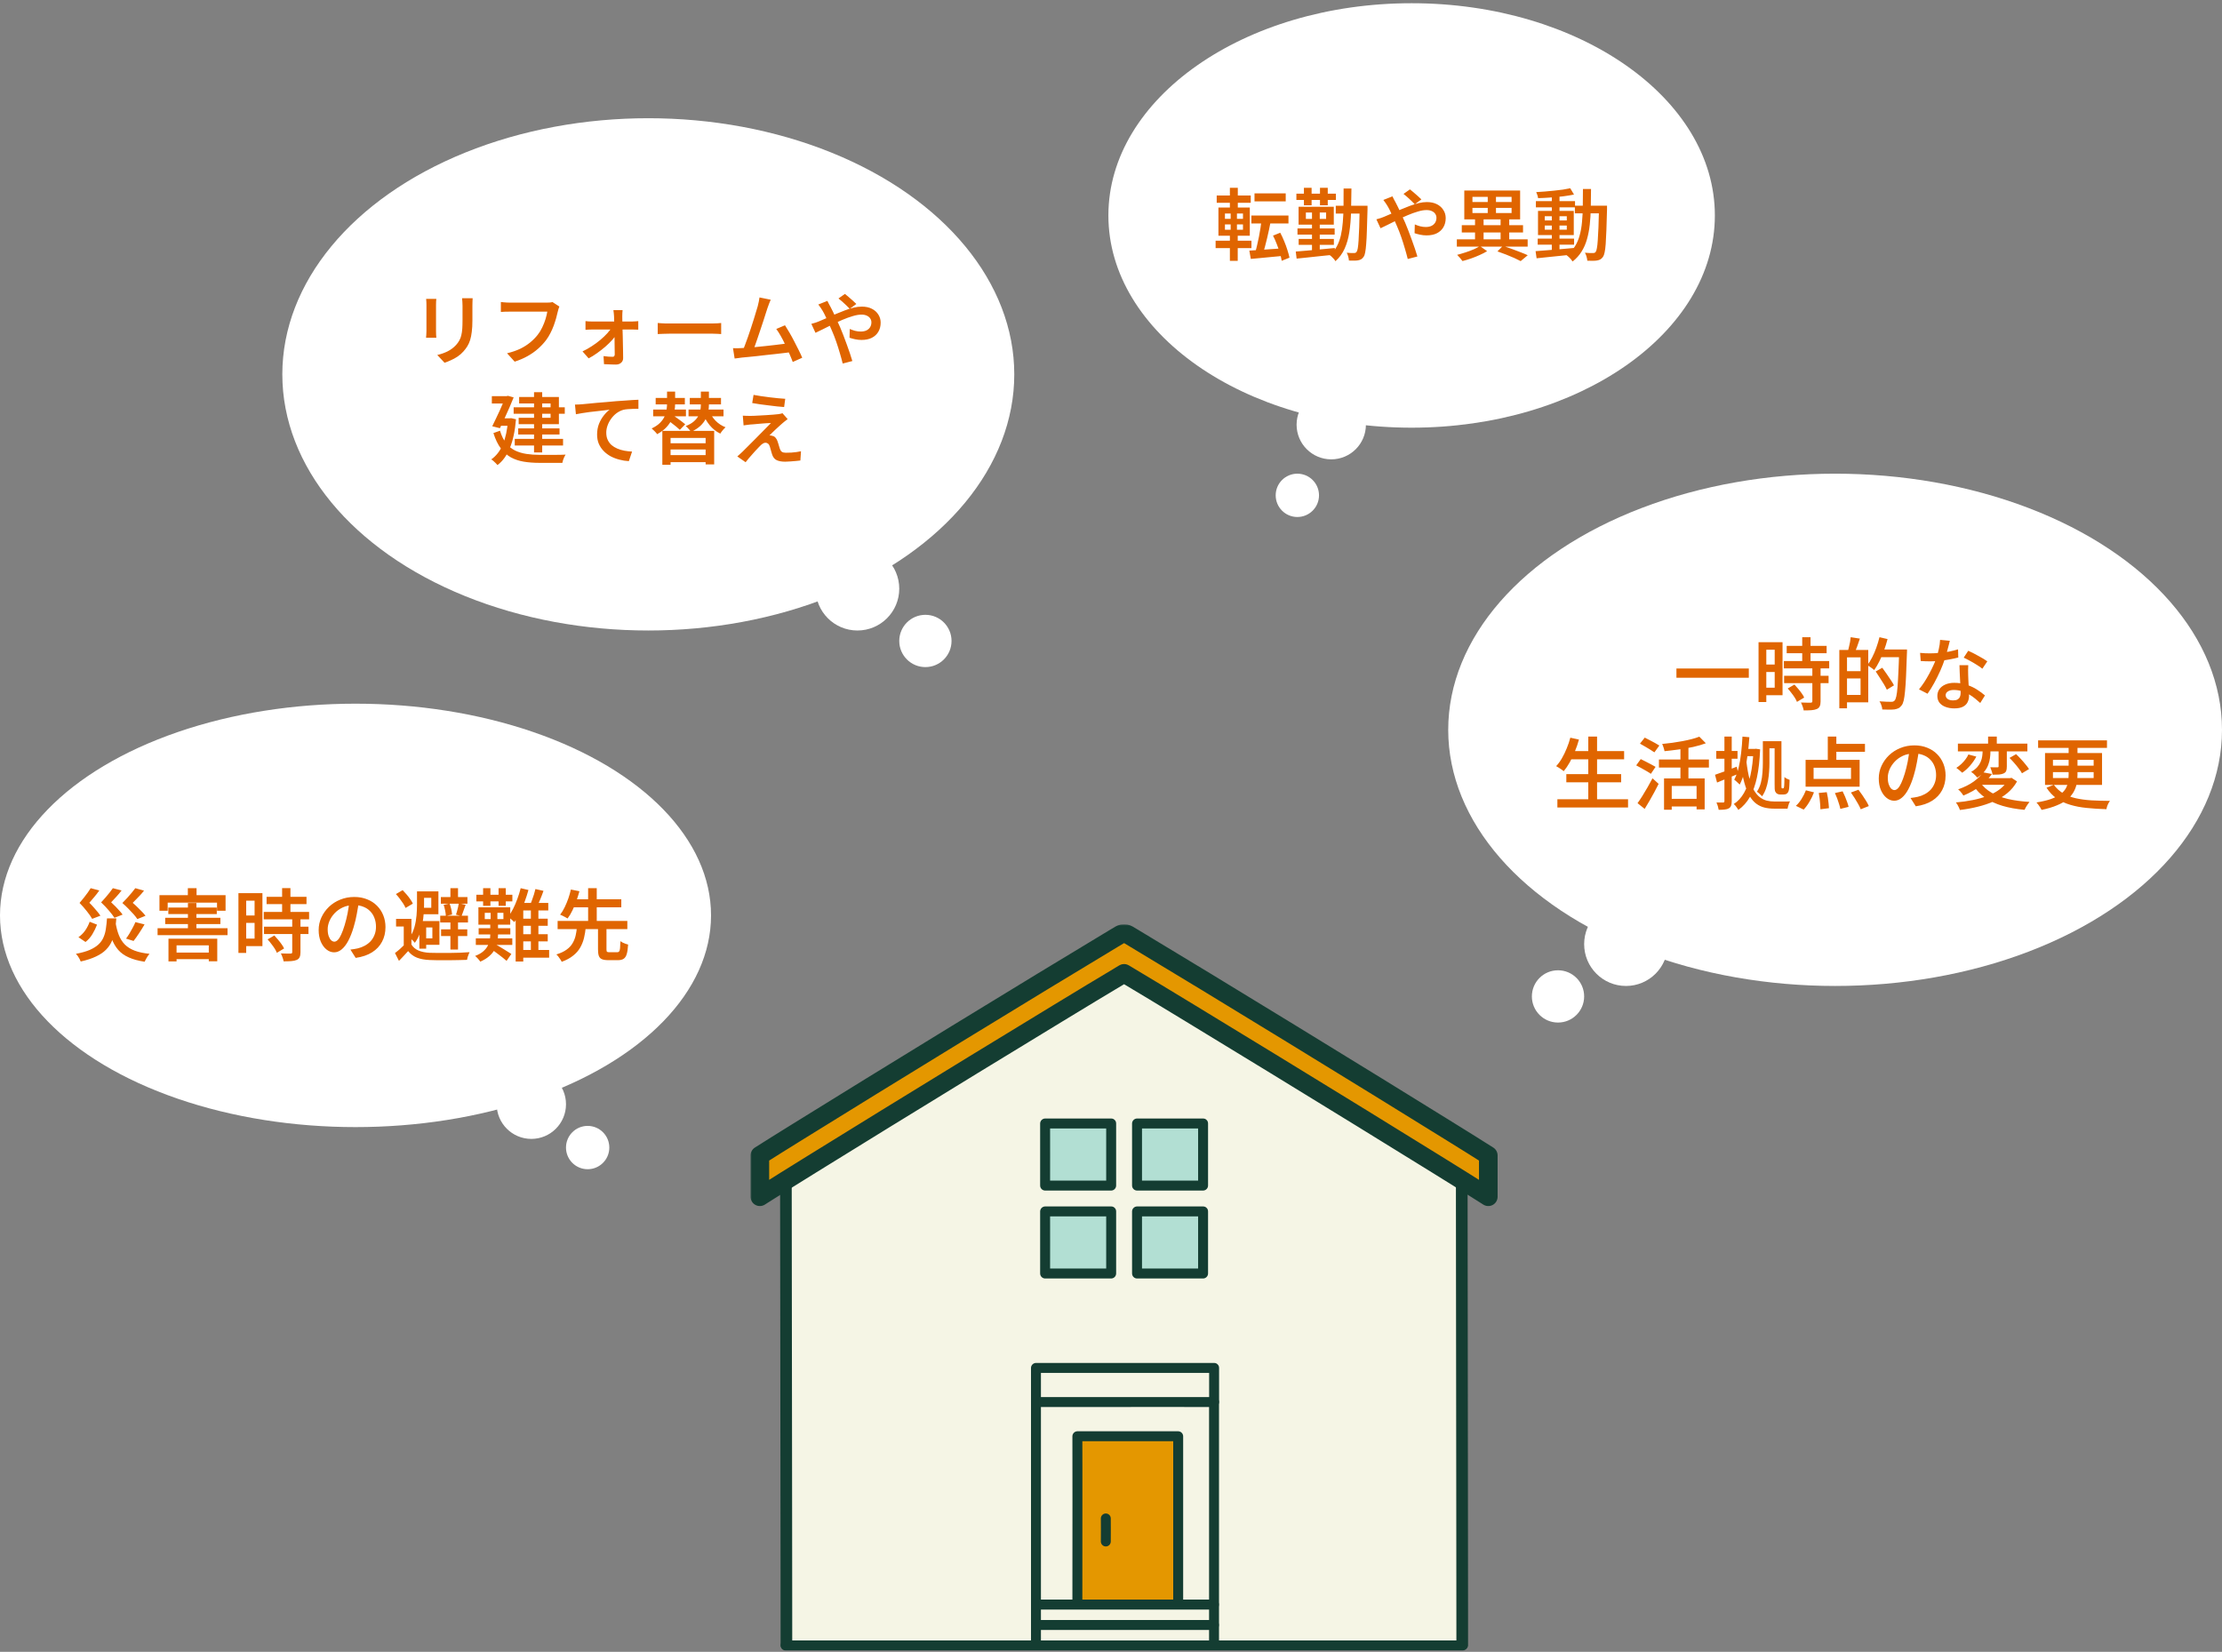
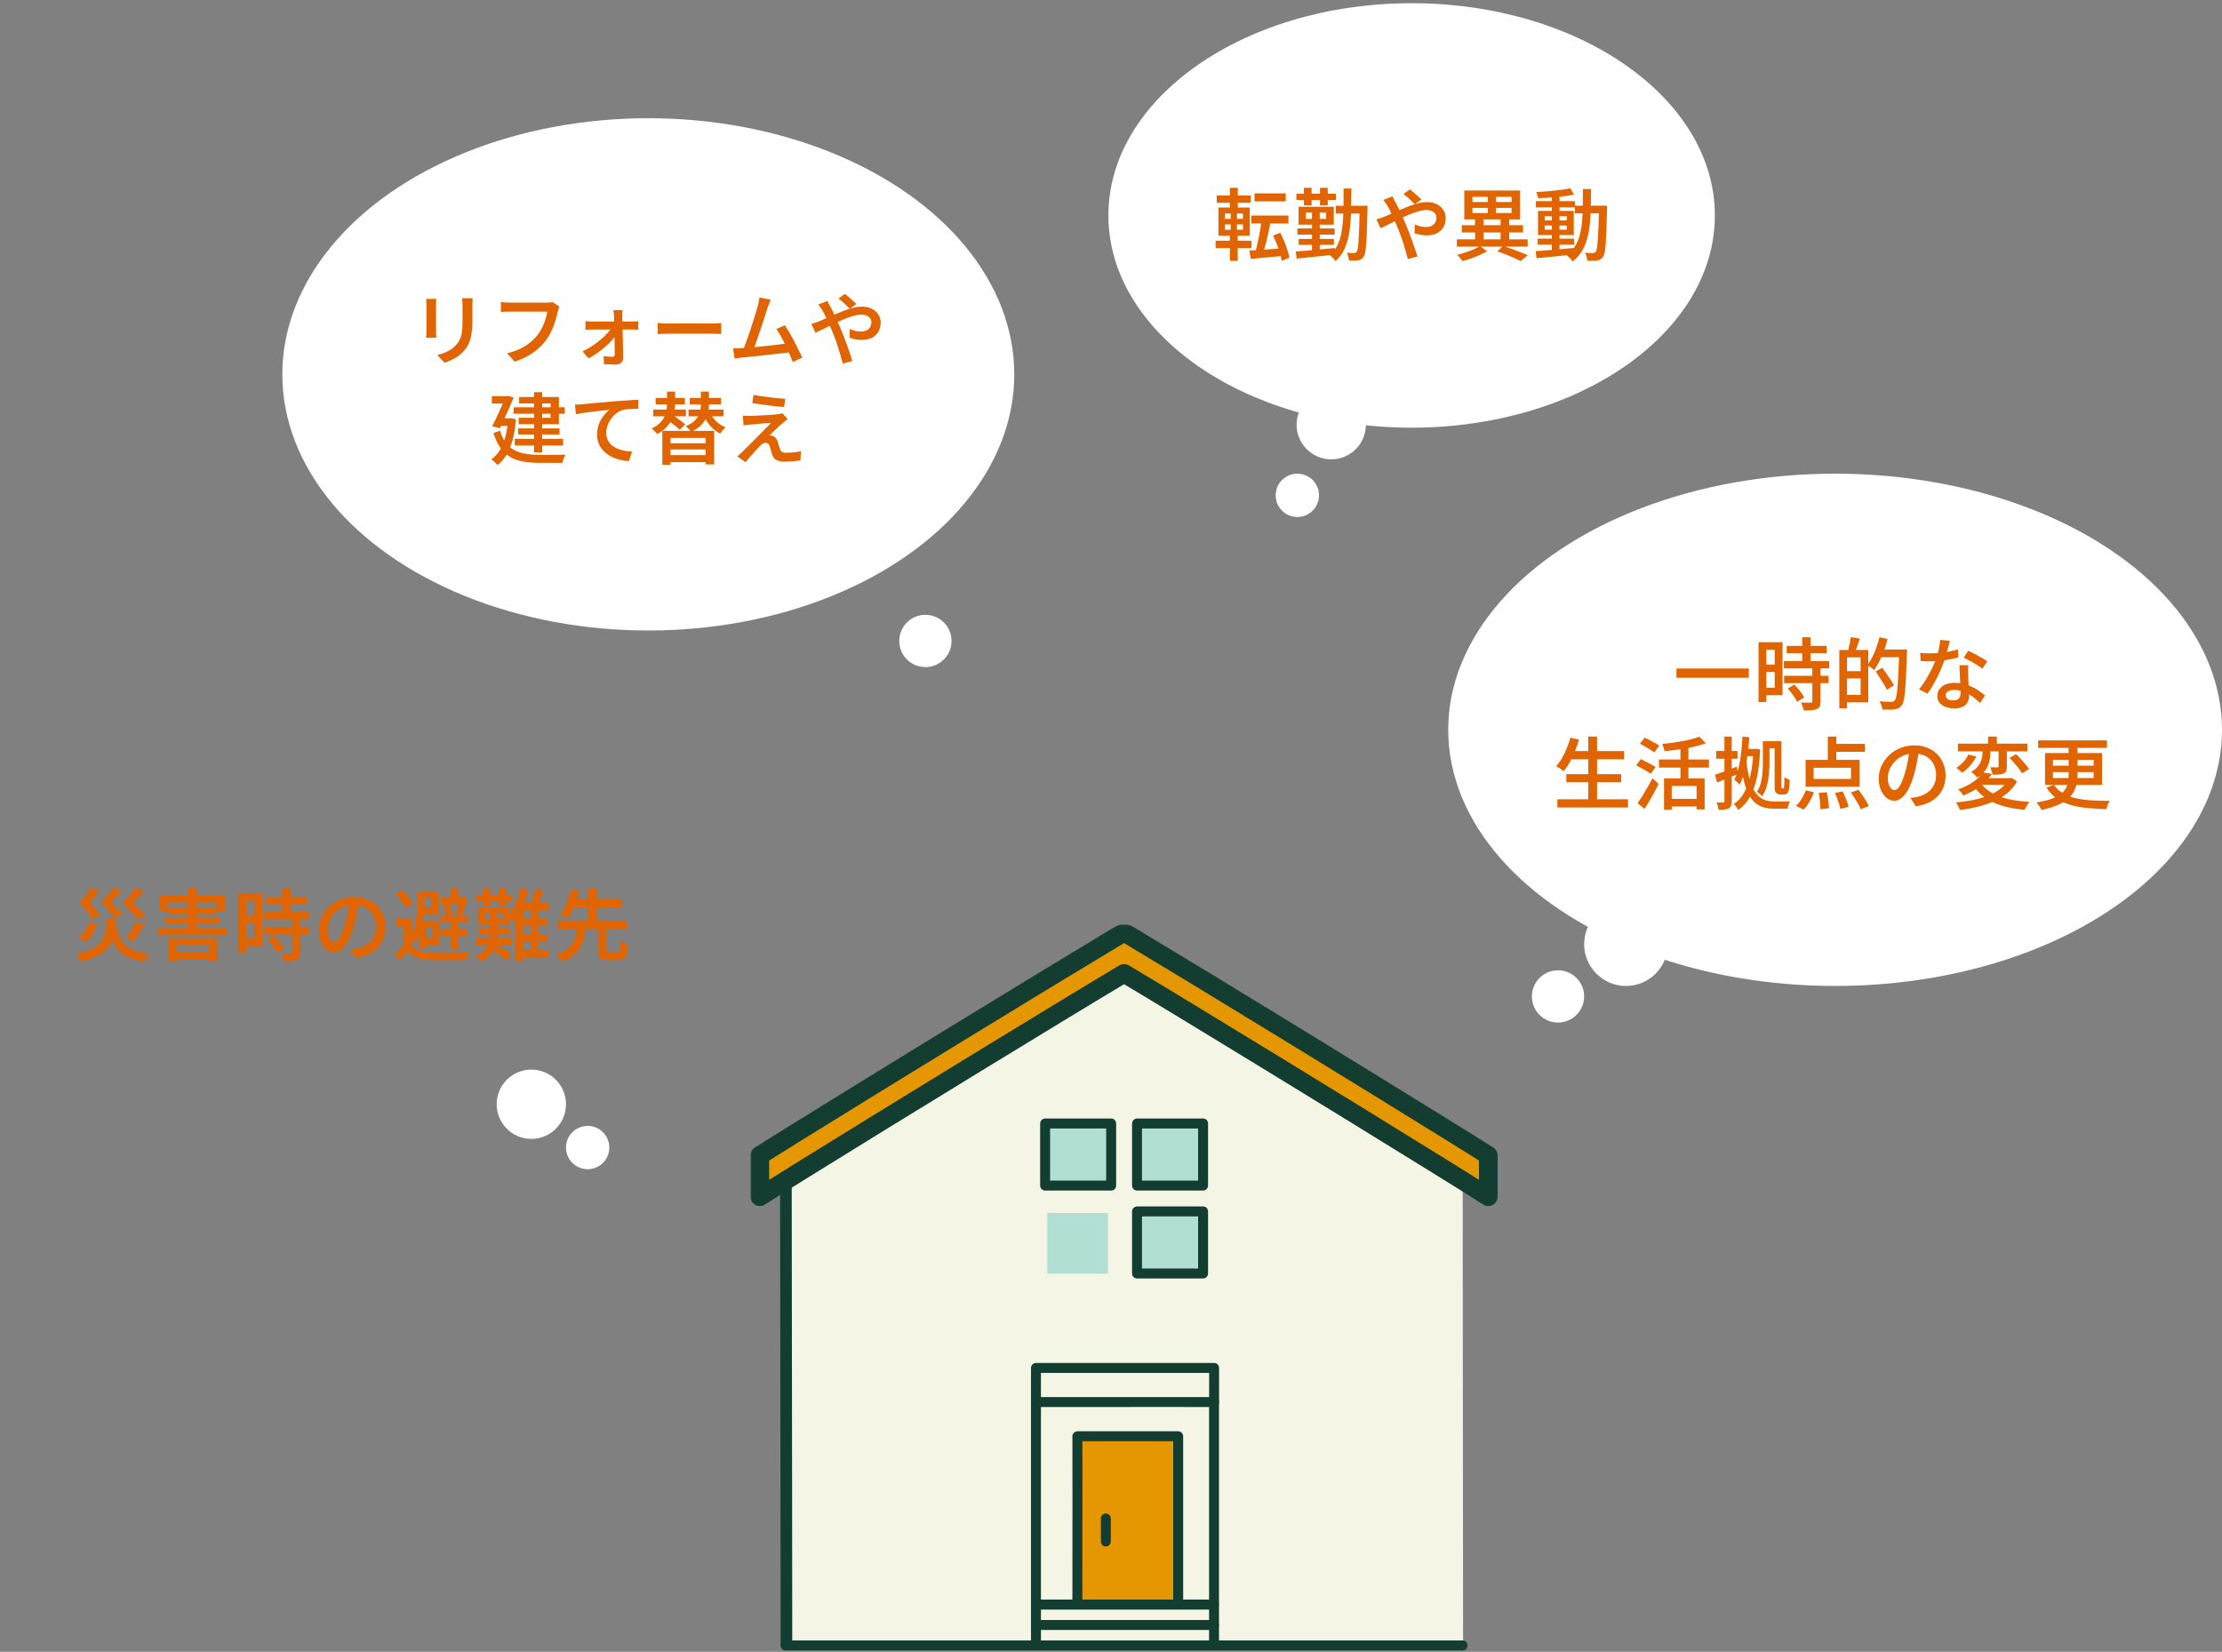
<svg xmlns="http://www.w3.org/2000/svg" width="425" height="316" viewBox="0 0 425 316" fill="none">
  <rect x="0" y="0" width="425" height="316" fill="#808080" stroke="none" />
  <path d="M150.241 301.793C150.221 276.419 150.165 228.556 150.162 222.749C157.519 217.618 198.418 190.361 215.004 179.607C231.531 190.324 272.192 217.417 279.763 222.691C279.763 228.276 279.843 302.674 279.843 314.778C279.782 314.775 279.763 314.775 279.763 314.775H150.249C150.249 312.079 150.246 307.506 150.241 301.793Z" fill="#F5F5E5" />
-   <path d="M278.473 225.187C278.473 226.319 278.473 227.45 278.473 228.58L278.48 235.06L278.489 243.976C278.494 247.513 278.498 251.05 278.501 254.587C278.506 258.433 278.511 262.28 278.515 266.128C278.52 270.081 278.524 274.034 278.528 277.987L278.541 289.351C278.545 292.772 278.548 296.192 278.551 299.613C278.554 302.409 278.557 305.206 278.559 308.002C278.559 309.93 278.56 311.858 278.563 313.786V314.737C278.563 315.929 280.795 315.931 280.795 314.737C280.795 313.046 280.795 311.355 280.795 309.664L280.788 301.873L280.778 292.005C280.774 288.271 280.77 284.538 280.766 280.804C280.761 276.884 280.757 272.962 280.752 269.041C280.748 265.134 280.744 261.226 280.739 257.319L280.726 246.453C280.723 243.321 280.72 240.189 280.716 237.056C280.713 234.669 280.711 232.282 280.708 229.895C280.708 228.495 280.707 227.095 280.705 225.695C280.705 225.527 280.705 225.359 280.705 225.191C280.705 223.998 278.473 223.996 278.473 225.191L278.473 225.187Z" fill="#143D32" />
  <path d="M149.208 225.191C149.208 226.394 149.209 227.597 149.211 228.8C149.213 230.962 149.215 233.123 149.218 235.285C149.222 238.206 149.225 241.128 149.229 244.05C149.233 247.49 149.237 250.929 149.242 254.368L149.256 265.632C149.26 269.504 149.265 273.377 149.27 277.249C149.275 281.006 149.279 284.762 149.283 288.516C149.287 291.922 149.291 295.327 149.295 298.732C149.297 301.591 149.3 304.449 149.303 307.307C149.304 309.412 149.306 311.516 149.306 313.621C149.306 313.993 149.306 314.365 149.306 314.737C149.306 315.929 151.53 315.931 151.53 314.737C151.53 312.853 151.529 310.969 151.527 309.086C151.525 306.395 151.523 303.703 151.52 301.011C151.517 297.703 151.513 294.395 151.51 291.087C151.506 287.41 151.501 283.733 151.497 280.056L151.483 268.519C151.478 264.701 151.473 260.884 151.468 257.067C151.464 253.514 151.459 249.962 151.455 246.409L151.444 237.239C151.441 234.876 151.439 232.512 151.436 230.149C151.434 228.689 151.433 227.229 151.432 225.769V225.19C151.432 223.998 149.208 223.996 149.208 225.19L149.208 225.191Z" fill="#143D32" />
  <path d="M225.351 306.657V274.757H206.068C206.096 282.635 206.068 300.613 206.068 306.657" fill="#E49700" />
  <path d="M226.302 306.657V274.758C226.298 274.506 226.197 274.266 226.019 274.088C225.842 273.91 225.602 273.809 225.351 273.805H206.068C205.817 273.809 205.577 273.91 205.4 274.088C205.222 274.266 205.121 274.506 205.117 274.758C205.132 278.927 205.136 283.096 205.129 287.265C205.129 291.894 205.126 296.523 205.12 301.152C205.119 302.987 205.118 304.822 205.117 306.657C205.117 307.883 207.019 307.885 207.019 306.657C207.019 302.924 207.021 299.191 207.026 295.458C207.03 290.708 207.031 285.958 207.03 281.208C207.03 279.058 207.026 276.907 207.019 274.757L206.068 275.71H225.351L224.4 274.757V306.657C224.4 307.883 226.302 307.885 226.302 306.657V306.657Z" fill="#143D32" />
  <path d="M231.271 261.685V268.211L232.221 267.259C223.088 267.252 213.955 267.252 204.822 267.259C202.598 267.259 200.374 267.259 198.149 267.259L199.1 268.211V261.685L198.149 262.637H232.22C233.444 262.637 233.446 260.732 232.22 260.732H198.149C197.898 260.736 197.658 260.837 197.481 261.015C197.303 261.193 197.202 261.433 197.198 261.685V268.211C197.202 268.463 197.303 268.703 197.481 268.881C197.658 269.059 197.898 269.16 198.149 269.164C206.79 269.164 215.432 269.163 224.074 269.16C226.79 269.16 229.505 269.161 232.221 269.164C232.472 269.16 232.712 269.059 232.89 268.881C233.067 268.703 233.169 268.463 233.172 268.211V261.685C233.172 260.459 231.271 260.457 231.271 261.685Z" fill="#143D32" />
  <path d="M199.1 314.474V268.211C199.1 266.985 197.198 266.983 197.198 268.211V314.474C197.198 315.7 199.1 315.702 199.1 314.474Z" fill="#143D32" />
  <path d="M233.158 314.474V268.211C233.158 266.985 231.257 266.983 231.257 268.211V314.474C231.257 315.7 233.158 315.702 233.158 314.474Z" fill="#143D32" />
  <path d="M198.149 311.819H232.22C233.444 311.819 233.446 309.913 232.22 309.913H198.149C196.925 309.913 196.923 311.819 198.149 311.819Z" fill="#143D32" />
  <path d="M198.149 307.91H232.22C233.444 307.91 233.446 306.005 232.22 306.005H198.149C196.925 306.005 196.923 307.91 198.149 307.91Z" fill="#143D32" />
  <path d="M210.558 290.483C210.581 291.952 210.558 293.418 210.558 294.885C210.558 295.138 210.658 295.38 210.836 295.559C211.014 295.738 211.256 295.838 211.508 295.838C211.761 295.838 212.002 295.738 212.181 295.559C212.359 295.38 212.459 295.138 212.459 294.885C212.459 293.417 212.481 291.951 212.459 290.483C212.459 290.231 212.359 289.988 212.181 289.81C212.002 289.631 211.761 289.531 211.508 289.531C211.256 289.531 211.014 289.631 210.836 289.81C210.658 289.988 210.558 290.231 210.558 290.483Z" fill="#143D32" />
  <path d="M150.249 315.727H279.762C280.986 315.727 280.988 313.822 279.762 313.822H150.249C149.025 313.822 149.023 315.727 150.249 315.727Z" fill="#143D32" />
  <rect x="200.295" y="215.007" width="11.611" height="11.611" fill="#B2DFD3" />
  <rect x="200.295" y="232.036" width="11.611" height="11.611" fill="#B2DFD3" />
  <rect x="218.098" y="215.007" width="11.611" height="11.611" fill="#B2DFD3" />
  <rect x="218.098" y="232.036" width="11.611" height="11.611" fill="#B2DFD3" />
-   <path d="M212.532 230.794H199.898C199.647 230.798 199.407 230.899 199.23 231.077C199.052 231.255 198.951 231.495 198.947 231.747C198.964 235.707 198.947 239.666 198.947 243.626C198.951 243.877 199.052 244.118 199.23 244.296C199.407 244.473 199.647 244.575 199.898 244.579H212.532C212.783 244.575 213.023 244.473 213.2 244.296C213.378 244.118 213.479 243.877 213.483 243.626V231.747C213.483 230.521 211.581 230.519 211.581 231.747V243.626L212.532 242.673H199.898L200.849 243.626C200.849 239.666 200.866 235.707 200.849 231.747L199.898 232.699H212.532C213.756 232.699 213.757 230.794 212.532 230.794Z" fill="#143D32" />
  <path d="M230.113 230.794H217.479C217.228 230.798 216.988 230.899 216.811 231.077C216.633 231.255 216.532 231.495 216.528 231.747C216.545 235.707 216.528 239.666 216.528 243.626C216.532 243.877 216.633 244.118 216.811 244.296C216.988 244.473 217.228 244.575 217.479 244.579H230.113C230.364 244.575 230.604 244.473 230.781 244.296C230.959 244.118 231.06 243.877 231.064 243.626V231.747C231.064 230.521 229.162 230.519 229.162 231.747V243.626L230.113 242.673H217.479L218.43 243.626C218.43 239.666 218.447 235.707 218.43 231.747L217.479 232.699H230.113C231.337 232.699 231.339 230.794 230.113 230.794Z" fill="#143D32" />
  <path d="M212.532 213.973H199.898C199.647 213.977 199.407 214.078 199.23 214.256C199.052 214.434 198.951 214.674 198.947 214.926C198.964 218.885 198.947 222.845 198.947 226.805C198.951 227.056 199.052 227.296 199.23 227.474C199.407 227.652 199.647 227.754 199.898 227.757H212.532C212.783 227.754 213.023 227.652 213.2 227.474C213.378 227.296 213.479 227.056 213.483 226.805V214.926C213.483 213.7 211.581 213.698 211.581 214.926V226.805L212.532 225.852H199.898L200.849 226.805C200.849 222.845 200.866 218.885 200.849 214.926L199.898 215.878H212.532C213.756 215.878 213.757 213.973 212.532 213.973Z" fill="#143D32" />
  <path d="M230.113 213.973H217.479C217.228 213.977 216.988 214.078 216.811 214.256C216.633 214.434 216.532 214.674 216.528 214.926C216.545 218.885 216.528 222.845 216.528 226.805C216.532 227.056 216.633 227.296 216.811 227.474C216.988 227.652 217.228 227.754 217.479 227.757H230.113C230.364 227.754 230.604 227.652 230.781 227.474C230.959 227.296 231.06 227.056 231.064 226.805V214.926C231.064 213.7 229.162 213.698 229.162 214.926V226.805L230.113 225.852H217.479L218.43 226.805C218.43 222.845 218.447 218.885 218.43 214.926L217.479 215.878H230.113C231.337 215.878 231.339 213.973 230.113 213.973Z" fill="#143D32" />
  <path d="M215.002 178.652C214.777 178.598 214.523 178.628 214.263 178.783L212.915 179.59C208.416 182.296 203.923 185.012 199.439 187.739C193.972 191.064 188.51 194.396 183.054 197.737C177.551 201.105 172.054 204.48 166.562 207.862C161.942 210.704 157.329 213.555 152.724 216.416L151.81 216.983L151.809 216.984L151.808 216.985C149.646 218.327 147.483 219.67 145.338 221.035V228.94C145.558 228.799 145.777 228.658 145.997 228.518C148.817 226.724 151.658 224.961 154.5 223.199L155.203 222.762C159.969 219.811 164.738 216.866 169.511 213.928C175.048 210.521 180.589 207.12 186.136 203.727C191.524 200.429 196.918 197.14 202.32 193.86C206.535 191.291 210.762 188.74 215.001 186.204C219.24 188.74 223.468 191.292 227.683 193.86C233.084 197.14 238.479 200.429 243.866 203.728C249.413 207.121 254.955 210.521 260.492 213.928C265.265 216.866 270.034 219.811 274.799 222.762L275.502 223.199L275.504 223.2C278.345 224.962 281.186 226.725 284.005 228.519C284.225 228.659 284.445 228.799 284.665 228.94V221.035C282.52 219.67 280.357 218.328 278.196 216.986L278.194 216.984L278.192 216.984L277.279 216.416C272.673 213.555 268.06 210.704 263.44 207.862C257.949 204.48 252.451 201.105 246.949 197.737C241.492 194.397 236.031 191.064 230.564 187.739C226.079 185.012 221.587 182.296 217.087 179.591L215.739 178.783C215.48 178.629 215.226 178.599 215.002 178.652Z" fill="#E49700" />
  <mask id="path-22-outside-1_1677_19843" maskUnits="userSpaceOnUse" x="143.338" y="176.627" width="144" height="55" fill="black">
    <rect fill="white" x="143.338" y="176.627" width="144" height="55" />
    <path d="M215.002 178.652C214.777 178.598 214.523 178.628 214.263 178.783L212.915 179.59C208.416 182.296 203.923 185.012 199.439 187.739C193.972 191.064 188.51 194.396 183.054 197.737C177.551 201.105 172.054 204.48 166.562 207.862C161.942 210.704 157.329 213.555 152.724 216.416L151.81 216.983L151.809 216.984L151.808 216.985C149.646 218.327 147.483 219.67 145.338 221.035V228.94C145.558 228.799 145.777 228.658 145.997 228.518C148.817 226.724 151.658 224.961 154.5 223.199L155.203 222.762C159.969 219.811 164.738 216.866 169.511 213.928C175.048 210.521 180.589 207.12 186.136 203.727C191.524 200.429 196.918 197.14 202.32 193.86C206.535 191.291 210.762 188.74 215.001 186.204C219.24 188.74 223.468 191.292 227.683 193.86C233.084 197.14 238.479 200.429 243.866 203.728C249.413 207.121 254.955 210.521 260.492 213.928C265.265 216.866 270.034 219.811 274.799 222.762L275.502 223.199L275.504 223.2C278.345 224.962 281.186 226.725 284.005 228.519C284.225 228.659 284.445 228.799 284.665 228.94V221.035C282.52 219.67 280.357 218.328 278.196 216.986L278.194 216.984L278.192 216.984L277.279 216.416C272.673 213.555 268.06 210.704 263.44 207.862C257.949 204.48 252.451 201.105 246.949 197.737C241.492 194.397 236.031 191.064 230.564 187.739C226.079 185.012 221.587 182.296 217.087 179.591L215.739 178.783C215.48 178.629 215.226 178.599 215.002 178.652Z" />
  </mask>
  <path d="M215.002 178.652C214.777 178.598 214.523 178.628 214.263 178.783L212.915 179.59C208.416 182.296 203.923 185.012 199.439 187.739C193.972 191.064 188.51 194.396 183.054 197.737C177.551 201.105 172.054 204.48 166.562 207.862C161.942 210.704 157.329 213.555 152.724 216.416L151.81 216.983L151.809 216.984L151.808 216.985C149.646 218.327 147.483 219.67 145.338 221.035V228.94C145.558 228.799 145.777 228.658 145.997 228.518C148.817 226.724 151.658 224.961 154.5 223.199L155.203 222.762C159.969 219.811 164.738 216.866 169.511 213.928C175.048 210.521 180.589 207.12 186.136 203.727C191.524 200.429 196.918 197.14 202.32 193.86C206.535 191.291 210.762 188.74 215.001 186.204C219.24 188.74 223.468 191.292 227.683 193.86C233.084 197.14 238.479 200.429 243.866 203.728C249.413 207.121 254.955 210.521 260.492 213.928C265.265 216.866 270.034 219.811 274.799 222.762L275.502 223.199L275.504 223.2C278.345 224.962 281.186 226.725 284.005 228.519C284.225 228.659 284.445 228.799 284.665 228.94V221.035C282.52 219.67 280.357 218.328 278.196 216.986L278.194 216.984L278.192 216.984L277.279 216.416C272.673 213.555 268.06 210.704 263.44 207.862C257.949 204.48 252.451 201.105 246.949 197.737C241.492 194.397 236.031 191.064 230.564 187.739C226.079 185.012 221.587 182.296 217.087 179.591L215.739 178.783C215.48 178.629 215.226 178.599 215.002 178.652Z" stroke="#143D32" stroke-width="3.561" stroke-linejoin="round" mask="url(#path-22-outside-1_1677_19843)" />
-   <ellipse cx="68" cy="175.116" rx="68" ry="40.5" fill="white" />
  <circle cx="101.629" cy="211.244" r="6.629" fill="white" />
  <circle cx="112.4" cy="219.53" r="4.143" fill="white" />
  <path d="M22.085 176.376C22.235 177.326 22.45 178.161 22.73 178.881C23.01 179.591 23.395 180.196 23.885 180.696C24.375 181.186 25.005 181.576 25.775 181.866C26.545 182.156 27.485 182.356 28.595 182.466C28.485 182.586 28.37 182.736 28.25 182.916C28.13 183.096 28.02 183.281 27.92 183.471C27.82 183.661 27.735 183.831 27.665 183.981C26.465 183.801 25.455 183.526 24.635 183.156C23.815 182.796 23.14 182.316 22.61 181.716C22.08 181.106 21.66 180.371 21.35 179.511C21.04 178.651 20.79 177.646 20.6 176.496L22.085 176.376ZM20.465 175.686H22.25C22.19 176.526 22.1 177.311 21.98 178.041C21.86 178.761 21.665 179.426 21.395 180.036C21.135 180.646 20.76 181.196 20.27 181.686C19.79 182.176 19.155 182.606 18.365 182.976C17.575 183.356 16.6 183.676 15.44 183.936C15.39 183.786 15.315 183.621 15.215 183.441C15.115 183.261 15.005 183.081 14.885 182.901C14.765 182.731 14.645 182.586 14.525 182.466C15.595 182.266 16.48 182.016 17.18 181.716C17.88 181.406 18.44 181.051 18.86 180.651C19.28 180.251 19.595 179.801 19.805 179.301C20.025 178.801 20.175 178.251 20.255 177.651C20.345 177.051 20.415 176.396 20.465 175.686ZM17.345 169.911L18.995 170.346C18.705 170.766 18.39 171.176 18.05 171.576C17.72 171.966 17.4 172.341 17.09 172.701C17.37 172.971 17.64 173.256 17.9 173.556C18.17 173.846 18.42 174.136 18.65 174.426C18.88 174.706 19.065 174.956 19.205 175.176L17.63 175.776C17.4 175.366 17.065 174.886 16.625 174.336C16.195 173.786 15.725 173.251 15.215 172.731C15.485 172.421 15.755 172.096 16.025 171.756C16.295 171.416 16.545 171.086 16.775 170.766C17.005 170.446 17.195 170.161 17.345 169.911ZM21.59 169.911L23.255 170.346C22.945 170.756 22.615 171.151 22.265 171.531C21.925 171.901 21.59 172.261 21.26 172.611C21.55 172.871 21.83 173.141 22.1 173.421C22.38 173.701 22.635 173.976 22.865 174.246C23.105 174.506 23.3 174.746 23.45 174.966L21.89 175.581C21.64 175.181 21.285 174.716 20.825 174.186C20.375 173.656 19.88 173.136 19.34 172.626C19.63 172.326 19.915 172.011 20.195 171.681C20.475 171.351 20.735 171.036 20.975 170.736C21.215 170.426 21.42 170.151 21.59 169.911ZM25.88 169.911L27.545 170.376C27.335 170.656 27.105 170.931 26.855 171.201C26.605 171.471 26.355 171.731 26.105 171.981C25.865 172.231 25.625 172.476 25.385 172.716C25.705 172.986 26.015 173.271 26.315 173.571C26.625 173.861 26.91 174.146 27.17 174.426C27.44 174.706 27.66 174.961 27.83 175.191L26.27 175.821C26.09 175.541 25.85 175.231 25.55 174.891C25.25 174.551 24.915 174.196 24.545 173.826C24.185 173.456 23.805 173.096 23.405 172.746C23.715 172.436 24.025 172.111 24.335 171.771C24.655 171.421 24.945 171.086 25.205 170.766C25.475 170.446 25.7 170.161 25.88 169.911ZM17.15 176.331L18.56 176.886C18.33 177.496 18.035 178.101 17.675 178.701C17.325 179.291 16.885 179.791 16.355 180.201L15.005 179.286C15.515 178.936 15.95 178.501 16.31 177.981C16.67 177.451 16.95 176.901 17.15 176.331ZM25.895 176.406L27.65 176.841C27.32 177.411 26.965 177.981 26.585 178.551C26.215 179.111 25.87 179.596 25.55 180.006L24.11 179.556C24.32 179.276 24.535 178.956 24.755 178.596C24.975 178.226 25.185 177.851 25.385 177.471C25.595 177.091 25.765 176.736 25.895 176.406ZM35.945 172.746H37.565V178.161H35.945V172.746ZM32.195 173.616H41.465V174.861H32.195V173.616ZM31.595 175.581H42.155V176.781H31.595V175.581ZM32.795 182.226H40.835V183.486H32.795V182.226ZM30.14 177.576H43.52V178.896H30.14V177.576ZM32.225 179.571H41.555V183.891H39.935V180.846H33.77V183.921H32.225V179.571ZM35.93 169.911H37.595V172.041H35.93V169.911ZM30.5 171.246H43.145V174.231H41.51V172.671H32.075V174.231H30.5V171.246ZM50.99 171.561H58.625V172.956H50.99V171.561ZM50.45 174.456H59.12V175.866H50.45V174.456ZM50.495 177.276H59V178.686H50.495V177.276ZM53.96 169.896H55.55V175.356H53.96V169.896ZM55.895 175.761H57.47V182.181C57.47 182.581 57.415 182.891 57.305 183.111C57.205 183.341 57.02 183.516 56.75 183.636C56.47 183.756 56.125 183.831 55.715 183.861C55.305 183.891 54.815 183.906 54.245 183.906C54.215 183.686 54.145 183.431 54.035 183.141C53.935 182.851 53.83 182.601 53.72 182.391C54.12 182.401 54.5 182.411 54.86 182.421C55.22 182.421 55.46 182.421 55.58 182.421C55.7 182.411 55.78 182.391 55.82 182.361C55.87 182.321 55.895 182.251 55.895 182.151V175.761ZM51.185 179.706L52.475 178.956C52.715 179.206 52.955 179.481 53.195 179.781C53.445 180.071 53.67 180.361 53.87 180.651C54.08 180.941 54.235 181.206 54.335 181.446L52.955 182.271C52.865 182.031 52.725 181.761 52.535 181.461C52.345 181.161 52.13 180.861 51.89 180.561C51.66 180.251 51.425 179.966 51.185 179.706ZM46.355 170.856H50.195V180.996H46.355V179.556H48.695V172.296H46.355V170.856ZM46.445 175.131H49.415V176.556H46.445V175.131ZM45.605 170.856H47.09V182.301H45.605V170.856ZM68.66 172.341C68.55 173.111 68.415 173.926 68.255 174.786C68.105 175.636 67.9 176.496 67.64 177.366C67.34 178.376 67 179.241 66.62 179.961C66.24 180.681 65.82 181.231 65.36 181.611C64.91 181.991 64.425 182.181 63.905 182.181C63.385 182.181 62.9 182.001 62.45 181.641C62 181.281 61.635 180.781 61.355 180.141C61.085 179.491 60.95 178.751 60.95 177.921C60.95 177.071 61.125 176.266 61.475 175.506C61.825 174.746 62.305 174.071 62.915 173.481C63.535 172.891 64.255 172.431 65.075 172.101C65.905 171.761 66.8 171.591 67.76 171.591C68.67 171.591 69.49 171.741 70.22 172.041C70.96 172.331 71.59 172.741 72.11 173.271C72.63 173.791 73.03 174.401 73.31 175.101C73.59 175.801 73.73 176.551 73.73 177.351C73.73 178.401 73.51 179.336 73.07 180.156C72.64 180.976 72.005 181.651 71.165 182.181C70.325 182.711 69.28 183.066 68.03 183.246L67.025 181.656C67.305 181.626 67.555 181.591 67.775 181.551C67.995 181.511 68.205 181.471 68.405 181.431C68.885 181.321 69.335 181.151 69.755 180.921C70.185 180.691 70.56 180.406 70.88 180.066C71.2 179.716 71.45 179.311 71.63 178.851C71.82 178.381 71.915 177.861 71.915 177.291C71.915 176.691 71.82 176.141 71.63 175.641C71.45 175.141 71.18 174.706 70.82 174.336C70.46 173.956 70.02 173.666 69.5 173.466C68.99 173.256 68.4 173.151 67.73 173.151C66.92 173.151 66.2 173.296 65.57 173.586C64.95 173.876 64.425 174.251 63.995 174.711C63.565 175.171 63.235 175.671 63.005 176.211C62.785 176.751 62.675 177.266 62.675 177.756C62.675 178.286 62.74 178.731 62.87 179.091C63 179.441 63.16 179.706 63.35 179.886C63.55 180.056 63.75 180.141 63.95 180.141C64.17 180.141 64.39 180.031 64.61 179.811C64.83 179.591 65.045 179.251 65.255 178.791C65.475 178.321 65.695 177.726 65.915 177.006C66.135 176.286 66.325 175.521 66.485 174.711C66.645 173.891 66.76 173.086 66.83 172.296L68.66 172.341ZM78.695 175.776V181.236H77.225V177.246H75.755V175.776H78.695ZM78.695 180.696C79.015 181.206 79.465 181.586 80.045 181.836C80.635 182.086 81.335 182.231 82.145 182.271C82.605 182.281 83.165 182.291 83.825 182.301C84.485 182.301 85.175 182.301 85.895 182.301C86.625 182.291 87.33 182.276 88.01 182.256C88.69 182.226 89.29 182.191 89.81 182.151C89.76 182.261 89.7 182.406 89.63 182.586C89.56 182.766 89.495 182.946 89.435 183.126C89.385 183.306 89.35 183.471 89.33 183.621C88.86 183.641 88.31 183.656 87.68 183.666C87.06 183.686 86.41 183.696 85.73 183.696C85.06 183.706 84.41 183.706 83.78 183.696C83.16 183.686 82.62 183.671 82.16 183.651C81.22 183.611 80.415 183.461 79.745 183.201C79.085 182.941 78.525 182.521 78.065 181.941C77.805 182.241 77.53 182.541 77.24 182.841C76.95 183.151 76.64 183.476 76.31 183.816L75.545 182.316C75.845 182.096 76.155 181.846 76.475 181.566C76.795 181.276 77.1 180.986 77.39 180.696H78.695ZM75.725 171.036L77.015 170.286C77.265 170.546 77.52 170.826 77.78 171.126C78.04 171.426 78.275 171.731 78.485 172.041C78.695 172.341 78.855 172.616 78.965 172.866L77.57 173.691C77.47 173.441 77.32 173.161 77.12 172.851C76.92 172.541 76.7 172.231 76.46 171.921C76.22 171.601 75.975 171.306 75.725 171.036ZM79.76 170.526H81.11V173.106C81.11 173.626 81.085 174.201 81.035 174.831C80.995 175.451 80.91 176.091 80.78 176.751C80.66 177.401 80.485 178.041 80.255 178.671C80.025 179.291 79.72 179.856 79.34 180.366C79.28 180.266 79.185 180.151 79.055 180.021C78.925 179.891 78.79 179.766 78.65 179.646C78.52 179.516 78.41 179.426 78.32 179.376C78.76 178.746 79.08 178.061 79.28 177.321C79.48 176.581 79.61 175.846 79.67 175.116C79.73 174.376 79.76 173.701 79.76 173.091V170.526ZM80.585 170.526H83.855V174.891H80.585V173.661H82.49V171.756H80.585V170.526ZM80.885 176.196H84.05V180.741H80.885V179.511H82.7V177.426H80.885V176.196ZM80.21 176.196H81.515V181.476H80.21V176.196ZM84.32 171.606H89.405V172.881H84.32V171.606ZM84.365 177.786H89.375V179.061H84.365V177.786ZM84.2 175.176H89.51V176.466H84.2V175.176ZM86.15 169.911H87.605V172.266H86.15V169.911ZM86.15 175.641H87.605V181.656H86.15V175.641ZM84.86 173.091L85.985 172.851C86.115 173.181 86.225 173.541 86.315 173.931C86.405 174.321 86.455 174.661 86.465 174.951L85.28 175.221C85.27 174.931 85.225 174.591 85.145 174.201C85.065 173.801 84.97 173.431 84.86 173.091ZM87.755 172.791L89.06 173.091C88.92 173.481 88.78 173.871 88.64 174.261C88.51 174.641 88.39 174.971 88.28 175.251L87.215 174.981C87.285 174.781 87.355 174.551 87.425 174.291C87.495 174.031 87.56 173.771 87.62 173.511C87.68 173.241 87.725 173.001 87.755 172.791ZM91.55 177.576H97.61V178.761H91.55V177.576ZM91.01 179.511H97.985V180.771H91.01V179.511ZM91.115 171.171H98V172.431H91.115V171.171ZM92.405 169.911H93.8V173.286H92.405V169.911ZM95.36 169.911H96.74V173.286H95.36V169.911ZM93.845 173.946H95.135V176.391H93.845V173.946ZM92.72 174.621V175.821H96.29V174.621H92.72ZM91.505 173.571H97.595V176.886H91.505V173.571ZM94.655 180.591C94.815 180.671 95.04 180.796 95.33 180.966C95.63 181.136 95.945 181.326 96.275 181.536C96.615 181.736 96.92 181.926 97.19 182.106C97.47 182.286 97.675 182.416 97.805 182.496L96.89 183.816C96.71 183.656 96.485 183.466 96.215 183.246C95.945 183.026 95.66 182.806 95.36 182.586C95.06 182.356 94.77 182.141 94.49 181.941C94.22 181.731 93.98 181.556 93.77 181.416L94.655 180.591ZM93.77 176.211H95.255V178.866C95.255 179.316 95.21 179.776 95.12 180.246C95.04 180.706 94.88 181.161 94.64 181.611C94.41 182.051 94.07 182.471 93.62 182.871C93.17 183.281 92.585 183.646 91.865 183.966C91.765 183.806 91.615 183.616 91.415 183.396C91.225 183.186 91.045 183.011 90.875 182.871C91.515 182.631 92.025 182.346 92.405 182.016C92.785 181.686 93.075 181.336 93.275 180.966C93.475 180.596 93.605 180.231 93.665 179.871C93.735 179.511 93.77 179.171 93.77 178.851V176.211ZM99.095 175.746H104.765V177.111H99.095V175.746ZM99.095 178.716H104.765V180.081H99.095V178.716ZM99.05 181.731H105.035V183.201H99.05V181.731ZM99.59 169.911L101.075 170.256C100.865 171.016 100.62 171.776 100.34 172.536C100.06 173.286 99.755 173.996 99.425 174.666C99.095 175.326 98.745 175.906 98.375 176.406C98.295 176.316 98.18 176.206 98.03 176.076C97.89 175.946 97.74 175.816 97.58 175.686C97.43 175.556 97.3 175.456 97.19 175.386C97.53 174.946 97.85 174.431 98.15 173.841C98.45 173.251 98.72 172.621 98.96 171.951C99.21 171.281 99.42 170.601 99.59 169.911ZM102.41 170.076L103.955 170.421C103.755 170.991 103.535 171.561 103.295 172.131C103.065 172.691 102.845 173.171 102.635 173.571L101.33 173.226C101.47 172.946 101.605 172.621 101.735 172.251C101.875 171.881 102.005 171.506 102.125 171.126C102.245 170.746 102.34 170.396 102.41 170.076ZM100.085 172.731H104.87V174.171H100.085V183.936H98.63V174.261L100.055 172.731H100.085ZM101.54 173.406H102.98V182.466H101.54V173.406ZM114.38 177.366H116V181.611C116 181.851 116.035 182.006 116.105 182.076C116.175 182.136 116.33 182.166 116.57 182.166C116.63 182.166 116.725 182.166 116.855 182.166C116.995 182.166 117.14 182.166 117.29 182.166C117.45 182.166 117.6 182.166 117.74 182.166C117.88 182.166 117.985 182.166 118.055 182.166C118.215 182.166 118.335 182.116 118.415 182.016C118.505 181.916 118.565 181.716 118.595 181.416C118.625 181.116 118.65 180.661 118.67 180.051C118.79 180.141 118.935 180.231 119.105 180.321C119.285 180.401 119.465 180.476 119.645 180.546C119.835 180.606 120 180.656 120.14 180.696C120.09 181.486 120 182.096 119.87 182.526C119.74 182.956 119.54 183.256 119.27 183.426C119.01 183.596 118.65 183.681 118.19 183.681C118.11 183.681 117.985 183.681 117.815 183.681C117.645 183.681 117.46 183.681 117.26 183.681C117.07 183.681 116.89 183.681 116.72 183.681C116.55 183.681 116.425 183.681 116.345 183.681C115.815 183.681 115.405 183.616 115.115 183.486C114.835 183.366 114.64 183.151 114.53 182.841C114.43 182.541 114.38 182.131 114.38 181.611V177.366ZM106.655 176.181H119.99V177.741H106.655V176.181ZM109.115 172.026H118.835V173.571H109.115V172.026ZM110.345 177.396H112.04C111.97 178.116 111.855 178.806 111.695 179.466C111.535 180.116 111.29 180.726 110.96 181.296C110.64 181.856 110.195 182.361 109.625 182.811C109.065 183.271 108.335 183.666 107.435 183.996C107.375 183.846 107.285 183.686 107.165 183.516C107.055 183.346 106.935 183.176 106.805 183.006C106.675 182.836 106.545 182.696 106.415 182.586C107.225 182.336 107.875 182.031 108.365 181.671C108.865 181.311 109.245 180.906 109.505 180.456C109.775 180.006 109.97 179.526 110.09 179.016C110.21 178.506 110.295 177.966 110.345 177.396ZM109.19 170.166L110.825 170.496C110.665 171.076 110.475 171.686 110.255 172.326C110.035 172.956 109.78 173.566 109.49 174.156C109.21 174.746 108.9 175.261 108.56 175.701C108.43 175.621 108.28 175.536 108.11 175.446C107.94 175.346 107.765 175.256 107.585 175.176C107.415 175.086 107.265 175.021 107.135 174.981C107.465 174.561 107.76 174.076 108.02 173.526C108.29 172.966 108.525 172.396 108.725 171.816C108.925 171.226 109.08 170.676 109.19 170.166ZM112.49 169.911H114.14V176.661H112.49V169.911Z" fill="#E06500" />
  <ellipse cx="124" cy="71.616" rx="70" ry="49" fill="white" />
-   <circle cx="164" cy="112.616" r="8" fill="white" />
  <circle cx="177" cy="122.616" r="5" fill="white" />
  <path d="M90.402 57.051C90.392 57.251 90.382 57.471 90.372 57.711C90.362 57.951 90.357 58.211 90.357 58.491C90.357 58.731 90.357 59.031 90.357 59.391C90.357 59.741 90.357 60.091 90.357 60.441C90.357 60.791 90.357 61.081 90.357 61.311C90.357 62.141 90.317 62.861 90.237 63.471C90.167 64.071 90.062 64.596 89.922 65.046C89.782 65.496 89.602 65.896 89.382 66.246C89.172 66.586 88.927 66.911 88.647 67.221C88.327 67.591 87.952 67.921 87.522 68.211C87.102 68.491 86.672 68.726 86.232 68.916C85.802 69.116 85.402 69.276 85.032 69.396L83.637 67.911C84.367 67.741 85.032 67.506 85.632 67.206C86.242 66.896 86.777 66.491 87.237 65.991C87.497 65.701 87.707 65.406 87.867 65.106C88.037 64.806 88.162 64.471 88.242 64.101C88.332 63.731 88.392 63.311 88.422 62.841C88.452 62.371 88.467 61.826 88.467 61.206C88.467 60.966 88.467 60.676 88.467 60.336C88.467 59.986 88.467 59.646 88.467 59.316C88.467 58.976 88.467 58.701 88.467 58.491C88.467 58.211 88.457 57.951 88.437 57.711C88.427 57.471 88.407 57.251 88.377 57.051H90.402ZM83.457 57.171C83.447 57.341 83.432 57.516 83.412 57.696C83.402 57.876 83.397 58.076 83.397 58.296C83.397 58.396 83.397 58.571 83.397 58.821C83.397 59.071 83.397 59.366 83.397 59.706C83.397 60.036 83.397 60.386 83.397 60.756C83.397 61.126 83.397 61.486 83.397 61.836C83.397 62.176 83.397 62.481 83.397 62.751C83.397 63.021 83.397 63.221 83.397 63.351C83.397 63.541 83.402 63.756 83.412 63.996C83.432 64.236 83.447 64.441 83.457 64.611H81.492C81.512 64.481 81.527 64.296 81.537 64.056C81.557 63.806 81.567 63.566 81.567 63.336C81.567 63.206 81.567 63.011 81.567 62.751C81.567 62.481 81.567 62.171 81.567 61.821C81.567 61.471 81.567 61.116 81.567 60.756C81.567 60.386 81.567 60.036 81.567 59.706C81.567 59.366 81.567 59.071 81.567 58.821C81.567 58.571 81.567 58.396 81.567 58.296C81.567 58.166 81.562 57.991 81.552 57.771C81.542 57.541 81.527 57.341 81.507 57.171H83.457ZM106.992 58.641C106.932 58.771 106.877 58.921 106.827 59.091C106.777 59.261 106.732 59.426 106.692 59.586C106.612 59.966 106.507 60.386 106.377 60.846C106.247 61.306 106.092 61.786 105.912 62.286C105.732 62.776 105.517 63.261 105.267 63.741C105.027 64.221 104.752 64.666 104.442 65.076C103.992 65.666 103.472 66.221 102.882 66.741C102.292 67.261 101.627 67.726 100.887 68.136C100.157 68.546 99.342 68.896 98.442 69.186L96.987 67.581C97.977 67.341 98.832 67.046 99.552 66.696C100.272 66.336 100.902 65.931 101.442 65.481C101.982 65.031 102.452 64.551 102.852 64.041C103.192 63.611 103.482 63.136 103.722 62.616C103.972 62.096 104.177 61.576 104.337 61.056C104.497 60.536 104.612 60.056 104.682 59.616C104.532 59.616 104.277 59.616 103.917 59.616C103.557 59.616 103.137 59.616 102.657 59.616C102.177 59.616 101.672 59.616 101.142 59.616C100.622 59.616 100.117 59.616 99.627 59.616C99.137 59.616 98.702 59.616 98.322 59.616C97.942 59.616 97.667 59.616 97.497 59.616C97.167 59.616 96.847 59.621 96.537 59.631C96.237 59.641 95.992 59.656 95.802 59.676V57.771C95.952 57.791 96.127 57.811 96.327 57.831C96.527 57.851 96.732 57.866 96.942 57.876C97.152 57.886 97.337 57.891 97.497 57.891C97.647 57.891 97.872 57.891 98.172 57.891C98.472 57.891 98.822 57.891 99.222 57.891C99.622 57.891 100.042 57.891 100.482 57.891C100.932 57.891 101.372 57.891 101.802 57.891C102.242 57.891 102.652 57.891 103.032 57.891C103.422 57.891 103.752 57.891 104.022 57.891C104.302 57.891 104.497 57.891 104.607 57.891C104.747 57.891 104.912 57.886 105.102 57.876C105.302 57.866 105.492 57.836 105.672 57.786L106.992 58.641ZM119.082 59.331C119.062 59.501 119.047 59.691 119.037 59.901C119.027 60.111 119.022 60.316 119.022 60.516C119.032 60.806 119.037 61.156 119.037 61.566C119.047 61.966 119.057 62.401 119.067 62.871C119.087 63.331 119.102 63.811 119.112 64.311C119.122 64.811 119.132 65.311 119.142 65.811C119.152 66.301 119.162 66.776 119.172 67.236C119.182 67.696 119.187 68.121 119.187 68.511C119.187 68.881 119.057 69.176 118.797 69.396C118.547 69.626 118.217 69.741 117.807 69.741C117.587 69.741 117.337 69.736 117.057 69.726C116.787 69.726 116.517 69.716 116.247 69.696C115.987 69.686 115.747 69.676 115.527 69.666L115.437 68.121C115.737 68.161 116.052 68.196 116.382 68.226C116.712 68.246 116.977 68.256 117.177 68.256C117.317 68.256 117.417 68.216 117.477 68.136C117.547 68.056 117.582 67.941 117.582 67.791C117.582 67.511 117.577 67.181 117.567 66.801C117.567 66.411 117.562 65.996 117.552 65.556C117.552 65.106 117.547 64.651 117.537 64.191C117.527 63.721 117.517 63.261 117.507 62.811C117.507 62.361 117.497 61.941 117.477 61.551C117.467 61.151 117.457 60.806 117.447 60.516C117.437 60.346 117.422 60.156 117.402 59.946C117.382 59.726 117.357 59.521 117.327 59.331H119.082ZM111.987 61.431C112.167 61.451 112.377 61.471 112.617 61.491C112.867 61.501 113.087 61.506 113.277 61.506C113.387 61.506 113.597 61.506 113.907 61.506C114.217 61.506 114.587 61.506 115.017 61.506C115.457 61.506 115.922 61.506 116.412 61.506C116.912 61.506 117.407 61.506 117.897 61.506C118.397 61.506 118.857 61.506 119.277 61.506C119.697 61.506 120.052 61.506 120.342 61.506C120.642 61.506 120.832 61.506 120.912 61.506C121.102 61.506 121.312 61.496 121.542 61.476C121.782 61.456 121.962 61.441 122.082 61.431V63.066C121.922 63.056 121.737 63.051 121.527 63.051C121.317 63.041 121.137 63.036 120.987 63.036C120.917 63.036 120.737 63.036 120.447 63.036C120.157 63.036 119.792 63.036 119.352 63.036C118.922 63.036 118.457 63.036 117.957 63.036C117.457 63.036 116.952 63.036 116.442 63.036C115.932 63.036 115.457 63.036 115.017 63.036C114.577 63.036 114.202 63.036 113.892 63.036C113.592 63.036 113.402 63.036 113.322 63.036C113.112 63.036 112.887 63.041 112.647 63.051C112.407 63.061 112.187 63.076 111.987 63.096V61.431ZM111.417 67.221C112.017 66.941 112.607 66.611 113.187 66.231C113.777 65.851 114.327 65.446 114.837 65.016C115.347 64.586 115.792 64.161 116.172 63.741C116.562 63.311 116.862 62.911 117.072 62.541H117.942L117.972 63.846C117.772 64.206 117.482 64.601 117.102 65.031C116.722 65.451 116.282 65.881 115.782 66.321C115.282 66.751 114.757 67.161 114.207 67.551C113.667 67.941 113.127 68.276 112.587 68.556L111.417 67.221ZM125.802 61.791C125.972 61.801 126.187 61.816 126.447 61.836C126.717 61.856 126.997 61.871 127.287 61.881C127.577 61.881 127.852 61.881 128.112 61.881C128.342 61.881 128.637 61.881 128.997 61.881C129.357 61.881 129.757 61.881 130.197 61.881C130.637 61.881 131.092 61.881 131.562 61.881C132.042 61.881 132.517 61.881 132.987 61.881C133.467 61.881 133.917 61.881 134.337 61.881C134.757 61.881 135.127 61.881 135.447 61.881C135.777 61.881 136.037 61.881 136.227 61.881C136.587 61.881 136.912 61.871 137.202 61.851C137.502 61.821 137.747 61.801 137.937 61.791V63.906C137.767 63.896 137.517 63.881 137.187 63.861C136.867 63.841 136.547 63.831 136.227 63.831C136.047 63.831 135.792 63.831 135.462 63.831C135.132 63.831 134.752 63.831 134.322 63.831C133.902 63.831 133.457 63.831 132.987 63.831C132.517 63.831 132.042 63.831 131.562 63.831C131.092 63.831 130.637 63.831 130.197 63.831C129.757 63.831 129.357 63.831 128.997 63.831C128.637 63.831 128.342 63.831 128.112 63.831C127.692 63.831 127.267 63.841 126.837 63.861C126.417 63.871 126.072 63.886 125.802 63.906V61.791ZM147.413 57.336C147.323 57.556 147.223 57.796 147.113 58.056C147.013 58.306 146.908 58.596 146.798 58.926C146.708 59.196 146.593 59.551 146.453 59.991C146.313 60.431 146.158 60.916 145.988 61.446C145.818 61.966 145.638 62.506 145.448 63.066C145.268 63.616 145.088 64.151 144.908 64.671C144.728 65.191 144.563 65.666 144.413 66.096C144.263 66.516 144.133 66.851 144.023 67.101L142.043 67.176C142.173 66.856 142.323 66.466 142.493 66.006C142.673 65.546 142.858 65.041 143.048 64.491C143.238 63.941 143.428 63.381 143.618 62.811C143.808 62.231 143.988 61.671 144.158 61.131C144.328 60.591 144.478 60.096 144.608 59.646C144.748 59.196 144.858 58.831 144.938 58.551C145.038 58.181 145.108 57.876 145.148 57.636C145.198 57.386 145.238 57.141 145.268 56.901L147.413 57.336ZM150.143 62.226C150.413 62.636 150.703 63.111 151.013 63.651C151.323 64.181 151.628 64.741 151.928 65.331C152.238 65.911 152.523 66.471 152.783 67.011C153.053 67.551 153.273 68.026 153.443 68.436L151.628 69.246C151.468 68.806 151.263 68.301 151.013 67.731C150.763 67.151 150.493 66.561 150.203 65.961C149.923 65.361 149.633 64.796 149.333 64.266C149.033 63.736 148.748 63.291 148.478 62.931L150.143 62.226ZM141.773 66.591C142.123 66.571 142.543 66.546 143.033 66.516C143.533 66.476 144.068 66.431 144.638 66.381C145.208 66.321 145.793 66.261 146.393 66.201C146.993 66.131 147.578 66.066 148.148 66.006C148.718 65.936 149.243 65.871 149.723 65.811C150.213 65.751 150.628 65.696 150.968 65.646L151.388 67.356C151.028 67.406 150.588 67.461 150.068 67.521C149.558 67.581 149.003 67.646 148.403 67.716C147.813 67.776 147.208 67.841 146.588 67.911C145.968 67.981 145.363 68.051 144.773 68.121C144.183 68.181 143.638 68.236 143.138 68.286C142.638 68.326 142.218 68.366 141.878 68.406C141.688 68.426 141.473 68.456 141.233 68.496C140.993 68.526 140.753 68.556 140.513 68.586L140.198 66.606C140.448 66.616 140.713 66.621 140.993 66.621C141.283 66.611 141.543 66.601 141.773 66.591ZM162.533 59.076C162.353 58.886 162.133 58.666 161.873 58.416C161.613 58.166 161.348 57.921 161.078 57.681C160.808 57.441 160.573 57.246 160.373 57.096L161.603 56.226C161.783 56.356 162.008 56.541 162.278 56.781C162.558 57.011 162.833 57.251 163.103 57.501C163.383 57.741 163.613 57.956 163.793 58.146L162.533 59.076ZM158.258 57.561C158.308 57.651 158.363 57.766 158.423 57.906C158.493 58.046 158.568 58.191 158.648 58.341C158.728 58.481 158.793 58.596 158.843 58.686C159.143 59.256 159.453 59.891 159.773 60.591C160.103 61.291 160.408 61.961 160.688 62.601C160.868 63.021 161.068 63.516 161.288 64.086C161.508 64.656 161.728 65.246 161.948 65.856C162.168 66.456 162.373 67.036 162.563 67.596C162.753 68.156 162.908 68.646 163.028 69.066L161.183 69.546C161.033 68.926 160.848 68.251 160.628 67.521C160.418 66.791 160.188 66.066 159.938 65.346C159.688 64.626 159.428 63.956 159.158 63.336C158.948 62.846 158.743 62.376 158.543 61.926C158.343 61.466 158.143 61.031 157.943 60.621C157.753 60.201 157.558 59.821 157.358 59.481C157.258 59.311 157.128 59.106 156.968 58.866C156.808 58.626 156.658 58.421 156.518 58.251L158.258 57.561ZM155.183 61.956C155.463 61.886 155.738 61.806 156.008 61.716C156.278 61.616 156.478 61.541 156.608 61.491C157.108 61.291 157.633 61.066 158.183 60.816C158.743 60.566 159.308 60.316 159.878 60.066C160.458 59.816 161.033 59.586 161.603 59.376C162.183 59.156 162.743 58.981 163.283 58.851C163.823 58.721 164.338 58.656 164.828 58.656C165.578 58.656 166.218 58.791 166.748 59.061C167.288 59.331 167.703 59.701 167.993 60.171C168.293 60.631 168.443 61.146 168.443 61.716C168.443 62.376 168.298 62.956 168.008 63.456C167.718 63.956 167.298 64.346 166.748 64.626C166.208 64.896 165.553 65.031 164.783 65.031C164.373 65.031 163.958 64.986 163.538 64.896C163.128 64.806 162.778 64.711 162.488 64.611L162.533 62.931C162.853 63.071 163.193 63.191 163.553 63.291C163.923 63.381 164.278 63.426 164.618 63.426C165.048 63.426 165.413 63.356 165.713 63.216C166.023 63.066 166.258 62.861 166.418 62.601C166.588 62.331 166.673 62.016 166.673 61.656C166.673 61.386 166.598 61.141 166.448 60.921C166.308 60.701 166.098 60.526 165.818 60.396C165.538 60.256 165.193 60.186 164.783 60.186C164.283 60.186 163.723 60.281 163.103 60.471C162.483 60.651 161.833 60.886 161.153 61.176C160.483 61.456 159.823 61.761 159.173 62.091C158.523 62.411 157.923 62.711 157.373 62.991C156.823 63.271 156.358 63.496 155.978 63.666L155.183 61.956ZM98.245 77.911H108.025V79.156H98.245V77.911ZM99.115 81.946H107.02V83.116H99.115V81.946ZM98.455 83.956H107.695V85.231H98.455V83.956ZM102.145 75.031H103.705V86.551H102.145V75.031ZM99.295 75.946H106.9V81.151H99.205V79.921H105.31V77.176H99.295V75.946ZM94.075 75.781H97.27V77.191H94.075V75.781ZM96.7 75.781H96.91L97.15 75.721L98.245 76.021C98.025 76.591 97.765 77.216 97.465 77.896C97.165 78.576 96.855 79.266 96.535 79.966C96.225 80.656 95.92 81.306 95.62 81.916L94.15 81.541C94.38 81.081 94.615 80.596 94.855 80.086C95.105 79.576 95.345 79.066 95.575 78.556C95.805 78.046 96.015 77.566 96.205 77.116C96.405 76.666 96.57 76.276 96.7 75.946V75.781ZM95.56 80.026H97.825V81.451H95.485L95.56 80.026ZM97.18 80.026H97.48L97.765 79.996L98.695 80.206C98.505 82.456 98.11 84.296 97.51 85.726C96.92 87.156 96.135 88.236 95.155 88.966C95.075 88.856 94.96 88.731 94.81 88.591C94.66 88.451 94.51 88.311 94.36 88.171C94.21 88.041 94.075 87.946 93.955 87.886C94.895 87.236 95.63 86.296 96.16 85.066C96.69 83.826 97.03 82.246 97.18 80.326V80.026ZM95.635 82.396C95.935 83.386 96.33 84.186 96.82 84.796C97.31 85.406 97.88 85.871 98.53 86.191C99.18 86.501 99.9 86.716 100.69 86.836C101.48 86.956 102.325 87.016 103.225 87.016C103.395 87.016 103.64 87.016 103.96 87.016C104.28 87.016 104.635 87.016 105.025 87.016C105.425 87.016 105.825 87.016 106.225 87.016C106.635 87.006 107.01 87.001 107.35 87.001C107.7 86.991 107.975 86.981 108.175 86.971C108.095 87.091 108.01 87.246 107.92 87.436C107.84 87.626 107.765 87.816 107.695 88.006C107.635 88.206 107.59 88.386 107.56 88.546H106.75H103.195C102.105 88.546 101.105 88.471 100.195 88.321C99.285 88.171 98.46 87.896 97.72 87.496C96.99 87.086 96.345 86.511 95.785 85.771C95.225 85.021 94.755 84.046 94.375 82.846L95.635 82.396ZM109.975 77.401C110.275 77.391 110.555 77.381 110.815 77.371C111.075 77.351 111.275 77.336 111.415 77.326C111.705 77.296 112.075 77.261 112.525 77.221C112.985 77.171 113.5 77.121 114.07 77.071C114.64 77.021 115.25 76.971 115.9 76.921C116.55 76.861 117.22 76.801 117.91 76.741C118.44 76.701 118.96 76.666 119.47 76.636C119.98 76.596 120.46 76.561 120.91 76.531C121.36 76.501 121.76 76.481 122.11 76.471V78.196C121.84 78.196 121.525 78.201 121.165 78.211C120.815 78.221 120.465 78.241 120.115 78.271C119.775 78.291 119.47 78.336 119.2 78.406C118.73 78.546 118.295 78.766 117.895 79.066C117.505 79.366 117.165 79.721 116.875 80.131C116.585 80.531 116.36 80.961 116.2 81.421C116.04 81.871 115.96 82.321 115.96 82.771C115.96 83.291 116.05 83.746 116.23 84.136C116.41 84.526 116.655 84.861 116.965 85.141C117.285 85.411 117.655 85.636 118.075 85.816C118.495 85.996 118.945 86.131 119.425 86.221C119.905 86.311 120.395 86.366 120.895 86.386L120.28 88.216C119.67 88.186 119.07 88.091 118.48 87.931C117.89 87.781 117.335 87.571 116.815 87.301C116.305 87.021 115.855 86.681 115.465 86.281C115.075 85.881 114.765 85.421 114.535 84.901C114.315 84.381 114.205 83.791 114.205 83.131C114.205 82.391 114.325 81.711 114.565 81.091C114.815 80.471 115.125 79.931 115.495 79.471C115.865 79.001 116.235 78.636 116.605 78.376C116.305 78.416 115.945 78.461 115.525 78.511C115.115 78.551 114.67 78.601 114.19 78.661C113.71 78.711 113.225 78.766 112.735 78.826C112.245 78.886 111.775 78.956 111.325 79.036C110.885 79.106 110.495 79.176 110.155 79.246L109.975 77.401ZM126.685 82.426H136.6V88.846H134.965V83.776H128.26V88.906H126.685V82.426ZM127.72 84.796H135.55V85.981H127.72V84.796ZM125.41 76.126H130.99V77.356H125.41V76.126ZM131.935 76.126H137.905V77.356H131.935V76.126ZM124.93 78.346H131.2V79.636H124.93V78.346ZM131.695 78.346H138.385V79.636H131.695V78.346ZM127.69 87.061H135.52V88.411H127.69V87.061ZM127.585 74.911H129.13V77.236C129.13 77.696 129.085 78.181 128.995 78.691C128.905 79.191 128.74 79.701 128.5 80.221C128.26 80.741 127.915 81.246 127.465 81.736C127.015 82.216 126.425 82.656 125.695 83.056C125.585 82.896 125.425 82.711 125.215 82.501C125.005 82.281 124.815 82.101 124.645 81.961C125.325 81.641 125.86 81.281 126.25 80.881C126.65 80.471 126.945 80.051 127.135 79.621C127.325 79.191 127.445 78.771 127.495 78.361C127.555 77.941 127.585 77.561 127.585 77.221V74.911ZM134.05 74.911H135.595V77.461C135.595 77.891 135.545 78.341 135.445 78.811C135.355 79.271 135.19 79.731 134.95 80.191C134.71 80.651 134.365 81.091 133.915 81.511C133.465 81.921 132.885 82.291 132.175 82.621C132.075 82.461 131.92 82.271 131.71 82.051C131.51 81.821 131.325 81.641 131.155 81.511C131.805 81.251 132.32 80.956 132.7 80.626C133.09 80.286 133.38 79.936 133.57 79.576C133.77 79.206 133.9 78.836 133.96 78.466C134.02 78.096 134.05 77.751 134.05 77.431V74.911ZM135.64 78.601C135.91 79.281 136.315 79.906 136.855 80.476C137.405 81.036 138.045 81.456 138.775 81.736C138.605 81.886 138.42 82.081 138.22 82.321C138.03 82.551 137.88 82.761 137.77 82.951C136.98 82.571 136.295 82.026 135.715 81.316C135.145 80.606 134.7 79.816 134.38 78.946L135.64 78.601ZM127.555 80.236L128.545 79.306C128.815 79.486 129.105 79.691 129.415 79.921C129.735 80.141 130.04 80.361 130.33 80.581C130.63 80.801 130.875 80.996 131.065 81.166L130.03 82.231C129.85 82.051 129.62 81.846 129.34 81.616C129.06 81.386 128.76 81.151 128.44 80.911C128.13 80.661 127.835 80.436 127.555 80.236ZM144.13 75.541C144.55 75.621 145.025 75.701 145.555 75.781C146.095 75.861 146.65 75.936 147.22 76.006C147.79 76.076 148.335 76.136 148.855 76.186C149.375 76.226 149.82 76.261 150.19 76.291L149.98 77.866C149.59 77.836 149.135 77.796 148.615 77.746C148.105 77.686 147.57 77.621 147.01 77.551C146.45 77.481 145.9 77.411 145.36 77.341C144.82 77.261 144.325 77.181 143.875 77.101L144.13 75.541ZM150.655 80.176C150.475 80.306 150.305 80.436 150.145 80.566C149.985 80.686 149.845 80.801 149.725 80.911C149.555 81.051 149.345 81.236 149.095 81.466C148.855 81.686 148.605 81.916 148.345 82.156C148.095 82.396 147.86 82.621 147.64 82.831C147.43 83.031 147.275 83.186 147.175 83.296C147.245 83.286 147.335 83.291 147.445 83.311C147.565 83.331 147.665 83.356 147.745 83.386C147.985 83.436 148.18 83.551 148.33 83.731C148.49 83.901 148.62 84.131 148.72 84.421C148.77 84.551 148.82 84.706 148.87 84.886C148.92 85.056 148.97 85.226 149.02 85.396C149.07 85.566 149.12 85.726 149.17 85.876C149.25 86.116 149.375 86.301 149.545 86.431C149.725 86.551 149.975 86.611 150.295 86.611C150.665 86.611 151.025 86.601 151.375 86.581C151.725 86.551 152.055 86.516 152.365 86.476C152.675 86.426 152.955 86.376 153.205 86.326L153.085 88.096C152.885 88.126 152.605 88.156 152.245 88.186C151.885 88.226 151.515 88.256 151.135 88.276C150.765 88.306 150.45 88.321 150.19 88.321C149.51 88.321 148.97 88.226 148.57 88.036C148.18 87.856 147.895 87.521 147.715 87.031C147.665 86.881 147.61 86.706 147.55 86.506C147.49 86.306 147.435 86.111 147.385 85.921C147.335 85.731 147.29 85.571 147.25 85.441C147.17 85.171 147.055 84.981 146.905 84.871C146.755 84.751 146.59 84.691 146.41 84.691C146.25 84.691 146.085 84.746 145.915 84.856C145.745 84.956 145.575 85.096 145.405 85.276C145.295 85.386 145.16 85.526 145 85.696C144.84 85.856 144.665 86.041 144.475 86.251C144.285 86.461 144.085 86.686 143.875 86.926C143.665 87.166 143.45 87.411 143.23 87.661C143.02 87.921 142.815 88.176 142.615 88.426L141.025 87.316C141.145 87.206 141.285 87.081 141.445 86.941C141.615 86.791 141.795 86.626 141.985 86.446C142.105 86.326 142.29 86.141 142.54 85.891C142.79 85.641 143.08 85.351 143.41 85.021C143.75 84.691 144.105 84.336 144.475 83.956C144.845 83.576 145.215 83.201 145.585 82.831C145.955 82.461 146.3 82.111 146.62 81.781C146.94 81.451 147.22 81.166 147.46 80.926C147.25 80.926 147 80.936 146.71 80.956C146.43 80.976 146.14 80.996 145.84 81.016C145.54 81.036 145.245 81.061 144.955 81.091C144.665 81.121 144.395 81.146 144.145 81.166C143.895 81.176 143.68 81.191 143.5 81.211C143.24 81.231 143 81.261 142.78 81.301C142.57 81.331 142.385 81.356 142.225 81.376L142.075 79.516C142.245 79.526 142.45 79.536 142.69 79.546C142.94 79.556 143.195 79.561 143.455 79.561C143.615 79.561 143.86 79.556 144.19 79.546C144.52 79.526 144.9 79.506 145.33 79.486C145.77 79.456 146.21 79.431 146.65 79.411C147.1 79.381 147.52 79.351 147.91 79.321C148.3 79.291 148.615 79.261 148.855 79.231C148.985 79.211 149.13 79.186 149.29 79.156C149.46 79.116 149.585 79.081 149.665 79.051L150.655 80.176Z" fill="#E06500" />
  <ellipse cx="58" cy="40.6" rx="58" ry="40.6" transform="matrix(-1 0 0 1 328 0.616)" fill="white" />
  <circle cx="6.629" cy="6.629" r="6.629" transform="matrix(-1 0 0 1 261.257 74.616)" fill="white" />
  <circle cx="4.143" cy="4.143" r="4.143" transform="matrix(-1 0 0 1 252.286 90.616)" fill="white" />
  <path d="M239.949 36.991H245.919V38.521H239.949V36.991ZM239.349 41.236H246.444V42.751H239.349V41.236ZM241.299 42.076L243.039 42.376C242.939 42.906 242.829 43.451 242.709 44.011C242.589 44.561 242.464 45.111 242.334 45.661C242.204 46.201 242.074 46.716 241.944 47.206C241.814 47.696 241.689 48.136 241.569 48.526L240.114 48.196C240.234 47.796 240.349 47.346 240.459 46.846C240.579 46.336 240.694 45.806 240.804 45.256C240.914 44.706 241.009 44.161 241.089 43.621C241.179 43.071 241.249 42.556 241.299 42.076ZM238.959 47.941C239.509 47.911 240.144 47.871 240.864 47.821C241.594 47.771 242.364 47.716 243.174 47.656C243.994 47.596 244.809 47.541 245.619 47.491L245.634 48.931C244.884 49.001 244.129 49.071 243.369 49.141C242.609 49.221 241.879 49.291 241.179 49.351C240.479 49.411 239.834 49.471 239.244 49.531L238.959 47.941ZM243.489 45.076L244.869 44.521C245.139 45.021 245.389 45.556 245.619 46.126C245.859 46.696 246.064 47.256 246.234 47.806C246.414 48.356 246.549 48.851 246.639 49.291L245.154 49.891C245.084 49.451 244.964 48.956 244.794 48.406C244.634 47.846 244.439 47.276 244.209 46.696C243.989 46.116 243.749 45.576 243.489 45.076ZM232.719 37.396H239.229V38.791H232.719V37.396ZM232.509 46.051H239.364V47.461H232.509V46.051ZM235.239 35.926H236.754V40.246H235.239V35.926ZM235.389 40.231H236.589V44.461H236.739V49.906H235.239V44.461H235.389V40.231ZM234.294 42.931V43.951H237.744V42.931H234.294ZM234.294 40.846V41.866H237.744V40.846H234.294ZM233.049 39.706H239.049V45.091H233.049V39.706ZM255.489 39.361H260.514V40.861H255.489V39.361ZM260.064 39.361H261.564C261.564 39.361 261.564 39.411 261.564 39.511C261.564 39.601 261.564 39.701 261.564 39.811C261.564 39.921 261.564 40.011 261.564 40.081C261.524 41.641 261.484 42.961 261.444 44.041C261.414 45.111 261.369 45.991 261.309 46.681C261.259 47.371 261.194 47.911 261.114 48.301C261.044 48.681 260.949 48.951 260.829 49.111C260.679 49.341 260.519 49.501 260.349 49.591C260.189 49.691 259.994 49.761 259.764 49.801C259.554 49.841 259.294 49.861 258.984 49.861C258.684 49.861 258.359 49.856 258.009 49.846C257.999 49.626 257.954 49.371 257.874 49.081C257.804 48.801 257.709 48.556 257.589 48.346C257.889 48.376 258.164 48.396 258.414 48.406C258.664 48.406 258.854 48.406 258.984 48.406C259.104 48.406 259.199 48.391 259.269 48.361C259.349 48.321 259.424 48.251 259.494 48.151C259.574 48.041 259.644 47.816 259.704 47.476C259.764 47.136 259.814 46.641 259.854 45.991C259.894 45.341 259.934 44.501 259.974 43.471C260.014 42.441 260.044 41.186 260.064 39.706V39.361ZM256.989 36.061H258.489C258.479 37.671 258.454 39.176 258.414 40.576C258.374 41.966 258.264 43.246 258.084 44.416C257.904 45.586 257.604 46.636 257.184 47.566C256.774 48.486 256.189 49.286 255.429 49.966C255.359 49.836 255.259 49.696 255.129 49.546C254.999 49.406 254.864 49.266 254.724 49.126C254.584 48.986 254.454 48.881 254.334 48.811C254.894 48.331 255.344 47.776 255.684 47.146C256.024 46.516 256.284 45.816 256.464 45.046C256.644 44.266 256.769 43.416 256.839 42.496C256.919 41.566 256.964 40.566 256.974 39.496C256.984 38.416 256.989 37.271 256.989 36.061ZM248.394 45.706H255.129V46.846H248.394V45.706ZM248.169 43.696H255.279V44.881H248.169V43.696ZM247.959 37.051H255.519V38.251H247.959V37.051ZM250.944 40.021H252.429V48.466H250.944V40.021ZM249.399 35.926H250.869V39.271H249.399V35.926ZM252.474 35.926H253.959V39.271H252.474V35.926ZM247.839 48.121C248.469 48.071 249.189 48.011 249.999 47.941C250.819 47.871 251.684 47.791 252.594 47.701C253.504 47.611 254.409 47.526 255.309 47.446L255.324 48.706C254.454 48.796 253.579 48.886 252.699 48.976C251.829 49.076 250.989 49.166 250.179 49.246C249.379 49.336 248.654 49.411 248.004 49.471L247.839 48.121ZM249.774 40.651V41.881H253.644V40.651H249.774ZM248.379 39.556H255.114V42.976H248.379V39.556ZM270.609 39.076C270.429 38.886 270.209 38.666 269.949 38.416C269.689 38.166 269.424 37.921 269.154 37.681C268.884 37.441 268.649 37.246 268.449 37.096L269.679 36.226C269.859 36.356 270.084 36.541 270.354 36.781C270.634 37.011 270.909 37.251 271.179 37.501C271.459 37.741 271.689 37.956 271.869 38.146L270.609 39.076ZM266.334 37.561C266.384 37.651 266.439 37.766 266.499 37.906C266.569 38.046 266.644 38.191 266.724 38.341C266.804 38.481 266.869 38.596 266.919 38.686C267.219 39.256 267.529 39.891 267.849 40.591C268.179 41.291 268.484 41.961 268.764 42.601C268.944 43.021 269.144 43.516 269.364 44.086C269.584 44.656 269.804 45.246 270.024 45.856C270.244 46.456 270.449 47.036 270.639 47.596C270.829 48.156 270.984 48.646 271.104 49.066L269.259 49.546C269.109 48.926 268.924 48.251 268.704 47.521C268.494 46.791 268.264 46.066 268.014 45.346C267.764 44.626 267.504 43.956 267.234 43.336C267.024 42.846 266.819 42.376 266.619 41.926C266.419 41.466 266.219 41.031 266.019 40.621C265.829 40.201 265.634 39.821 265.434 39.481C265.334 39.311 265.204 39.106 265.044 38.866C264.884 38.626 264.734 38.421 264.594 38.251L266.334 37.561ZM263.259 41.956C263.539 41.886 263.814 41.806 264.084 41.716C264.354 41.616 264.554 41.541 264.684 41.491C265.184 41.291 265.709 41.066 266.259 40.816C266.819 40.566 267.384 40.316 267.954 40.066C268.534 39.816 269.109 39.586 269.679 39.376C270.259 39.156 270.819 38.981 271.359 38.851C271.899 38.721 272.414 38.656 272.904 38.656C273.654 38.656 274.294 38.791 274.824 39.061C275.364 39.331 275.779 39.701 276.069 40.171C276.369 40.631 276.519 41.146 276.519 41.716C276.519 42.376 276.374 42.956 276.084 43.456C275.794 43.956 275.374 44.346 274.824 44.626C274.284 44.896 273.629 45.031 272.859 45.031C272.449 45.031 272.034 44.986 271.614 44.896C271.204 44.806 270.854 44.711 270.564 44.611L270.609 42.931C270.929 43.071 271.269 43.191 271.629 43.291C271.999 43.381 272.354 43.426 272.694 43.426C273.124 43.426 273.489 43.356 273.789 43.216C274.099 43.066 274.334 42.861 274.494 42.601C274.664 42.331 274.749 42.016 274.749 41.656C274.749 41.386 274.674 41.141 274.524 40.921C274.384 40.701 274.174 40.526 273.894 40.396C273.614 40.256 273.269 40.186 272.859 40.186C272.359 40.186 271.799 40.281 271.179 40.471C270.559 40.651 269.909 40.886 269.229 41.176C268.559 41.456 267.899 41.761 267.249 42.091C266.599 42.411 265.999 42.711 265.449 42.991C264.899 43.271 264.434 43.496 264.054 43.666L263.259 41.956ZM286.419 48.091L287.469 47.026C288.029 47.206 288.599 47.406 289.179 47.626C289.769 47.836 290.324 48.046 290.844 48.256C291.374 48.456 291.829 48.646 292.209 48.826L290.859 49.951C290.519 49.771 290.109 49.571 289.629 49.351C289.149 49.141 288.634 48.926 288.084 48.706C287.534 48.486 286.979 48.281 286.419 48.091ZM278.649 45.781H292.194V47.176H278.649V45.781ZM279.594 43.081H291.309V44.476H279.594V43.081ZM282.129 41.671H283.764V46.381H282.129V41.671ZM284.559 37.126H286.134V41.446H284.559V37.126ZM287.019 41.671H288.669V46.381H287.019V41.671ZM281.634 39.766V40.756H289.119V39.766H281.634ZM281.634 37.666V38.641H289.119V37.666H281.634ZM280.074 36.451H290.754V41.971H280.074V36.451ZM283.059 47.071L284.439 48.046C284.039 48.296 283.569 48.541 283.029 48.781C282.499 49.021 281.949 49.241 281.379 49.441C280.809 49.641 280.259 49.806 279.729 49.936C279.609 49.766 279.449 49.566 279.249 49.336C279.059 49.106 278.879 48.911 278.709 48.751C279.219 48.621 279.749 48.466 280.299 48.286C280.859 48.106 281.384 47.911 281.874 47.701C282.364 47.481 282.759 47.271 283.059 47.071ZM294.114 45.646H301.074V46.801H294.114V45.646ZM293.769 38.476H301.254V39.661H293.769V38.476ZM296.814 37.336H298.284V48.166H296.814V37.336ZM293.709 48.046C294.329 47.996 295.039 47.941 295.839 47.881C296.649 47.821 297.504 47.751 298.404 47.671C299.314 47.591 300.214 47.511 301.104 47.431L301.119 48.661C300.269 48.751 299.409 48.841 298.539 48.931C297.679 49.031 296.849 49.116 296.049 49.186C295.259 49.266 294.544 49.341 293.904 49.411L293.709 48.046ZM295.464 43.141V43.936H299.679V43.141H295.464ZM295.464 41.371V42.166H299.679V41.371H295.464ZM294.174 40.351H301.014V44.971H294.174V40.351ZM300.339 36.016L301.059 37.216C300.439 37.346 299.739 37.461 298.959 37.561C298.179 37.651 297.374 37.726 296.544 37.786C295.724 37.846 294.939 37.886 294.189 37.906C294.169 37.736 294.124 37.541 294.054 37.321C293.984 37.101 293.909 36.911 293.829 36.751C294.389 36.721 294.964 36.681 295.554 36.631C296.154 36.581 296.739 36.526 297.309 36.466C297.889 36.406 298.434 36.341 298.944 36.271C299.464 36.191 299.929 36.106 300.339 36.016ZM301.224 39.346H306.489V40.816H301.224V39.346ZM305.844 39.346H307.374C307.374 39.346 307.374 39.396 307.374 39.496C307.374 39.586 307.374 39.686 307.374 39.796C307.374 39.906 307.374 39.996 307.374 40.066C307.334 41.626 307.294 42.946 307.254 44.026C307.214 45.106 307.169 45.991 307.119 46.681C307.069 47.371 306.999 47.911 306.909 48.301C306.829 48.681 306.729 48.956 306.609 49.126C306.449 49.356 306.279 49.521 306.099 49.621C305.919 49.721 305.709 49.791 305.469 49.831C305.249 49.871 304.974 49.891 304.644 49.891C304.314 49.891 303.969 49.886 303.609 49.876C303.589 49.656 303.539 49.396 303.459 49.096C303.379 48.806 303.274 48.556 303.144 48.346C303.484 48.376 303.789 48.396 304.059 48.406C304.339 48.406 304.554 48.406 304.704 48.406C304.824 48.406 304.924 48.391 305.004 48.361C305.084 48.321 305.159 48.251 305.229 48.151C305.309 48.041 305.379 47.811 305.439 47.461C305.509 47.111 305.564 46.611 305.604 45.961C305.654 45.301 305.699 44.461 305.739 43.441C305.779 42.411 305.814 41.161 305.844 39.691V39.346ZM302.769 36.151H304.314C304.314 37.401 304.299 38.596 304.269 39.736C304.249 40.876 304.184 41.951 304.074 42.961C303.964 43.971 303.784 44.911 303.534 45.781C303.294 46.641 302.949 47.426 302.499 48.136C302.059 48.846 301.489 49.476 300.789 50.026C300.709 49.896 300.604 49.751 300.474 49.591C300.344 49.441 300.204 49.296 300.054 49.156C299.914 49.026 299.779 48.916 299.649 48.826C300.299 48.336 300.824 47.776 301.224 47.146C301.624 46.516 301.929 45.811 302.139 45.031C302.359 44.241 302.509 43.386 302.589 42.466C302.679 41.546 302.729 40.561 302.739 39.511C302.759 38.451 302.769 37.331 302.769 36.151Z" fill="#E06500" />
  <ellipse cx="74" cy="49" rx="74" ry="49" transform="matrix(-1 0 0 1 425 90.616)" fill="white" />
  <circle cx="8" cy="8" r="8" transform="matrix(-1 0 0 1 319 172.616)" fill="white" />
  <circle cx="5" cy="5" r="5" transform="matrix(-1 0 0 1 303 185.616)" fill="white" />
  <path d="M320.65 127.881H334.495V129.651H320.65V127.881ZM341.74 123.561H349.375V124.956H341.74V123.561ZM341.2 126.456H349.87V127.866H341.2V126.456ZM341.245 129.276H349.75V130.686H341.245V129.276ZM344.71 121.896H346.3V127.356H344.71V121.896ZM346.645 127.761H348.22V134.181C348.22 134.581 348.165 134.891 348.055 135.111C347.955 135.341 347.77 135.516 347.5 135.636C347.22 135.756 346.875 135.831 346.465 135.861C346.055 135.891 345.565 135.906 344.995 135.906C344.965 135.686 344.895 135.431 344.785 135.141C344.685 134.851 344.58 134.601 344.47 134.391C344.87 134.401 345.25 134.411 345.61 134.421C345.97 134.421 346.21 134.421 346.33 134.421C346.45 134.411 346.53 134.391 346.57 134.361C346.62 134.321 346.645 134.251 346.645 134.151V127.761ZM341.935 131.706L343.225 130.956C343.465 131.206 343.705 131.481 343.945 131.781C344.195 132.071 344.42 132.361 344.62 132.651C344.83 132.941 344.985 133.206 345.085 133.446L343.705 134.271C343.615 134.031 343.475 133.761 343.285 133.461C343.095 133.161 342.88 132.861 342.64 132.561C342.41 132.251 342.175 131.966 341.935 131.706ZM337.105 122.856H340.945V132.996H337.105V131.556H339.445V124.296H337.105V122.856ZM337.195 127.131H340.165V128.556H337.195V127.131ZM336.355 122.856H337.84V134.301H336.355V122.856ZM352.75 124.341H357.34V134.361H352.75V132.936H355.87V125.751H352.75V124.341ZM351.805 124.341H353.275V135.501H351.805V124.341ZM352.675 128.391H356.605V129.786H352.675V128.391ZM353.98 121.896L355.735 122.166C355.575 122.656 355.405 123.151 355.225 123.651C355.045 124.141 354.88 124.561 354.73 124.911L353.44 124.611C353.51 124.361 353.58 124.076 353.65 123.756C353.73 123.436 353.8 123.116 353.86 122.796C353.92 122.466 353.96 122.166 353.98 121.896ZM359.365 124.251H363.82V125.721H359.365V124.251ZM363.25 124.251H364.75C364.75 124.251 364.75 124.301 364.75 124.401C364.75 124.491 364.75 124.596 364.75 124.716C364.75 124.826 364.745 124.916 364.735 124.986C364.685 126.686 364.63 128.126 364.57 129.306C364.52 130.486 364.455 131.456 364.375 132.216C364.305 132.976 364.22 133.571 364.12 134.001C364.02 134.421 363.89 134.731 363.73 134.931C363.53 135.201 363.325 135.386 363.115 135.486C362.905 135.586 362.65 135.661 362.35 135.711C362.08 135.741 361.735 135.756 361.315 135.756C360.895 135.756 360.465 135.746 360.025 135.726C360.015 135.506 359.96 135.246 359.86 134.946C359.77 134.646 359.645 134.386 359.485 134.166C359.975 134.206 360.425 134.231 360.835 134.241C361.245 134.251 361.545 134.256 361.735 134.256C361.885 134.256 362.005 134.241 362.095 134.211C362.195 134.171 362.295 134.101 362.395 134.001C362.515 133.861 362.62 133.591 362.71 133.191C362.8 132.781 362.875 132.206 362.935 131.466C362.995 130.726 363.05 129.786 363.1 128.646C363.16 127.506 363.21 126.146 363.25 124.566V124.251ZM359.485 121.896L361.03 122.256C360.84 122.996 360.61 123.731 360.34 124.461C360.08 125.181 359.79 125.861 359.47 126.501C359.15 127.141 358.82 127.701 358.48 128.181C358.38 128.091 358.25 127.986 358.09 127.866C357.93 127.746 357.765 127.631 357.595 127.521C357.425 127.401 357.28 127.311 357.16 127.251C357.49 126.821 357.8 126.321 358.09 125.751C358.39 125.171 358.655 124.551 358.885 123.891C359.125 123.231 359.325 122.566 359.485 121.896ZM358.765 128.451L360.025 127.746C360.275 128.086 360.545 128.466 360.835 128.886C361.125 129.296 361.395 129.696 361.645 130.086C361.905 130.466 362.11 130.806 362.26 131.106L360.895 131.946C360.755 131.636 360.565 131.281 360.325 130.881C360.085 130.481 359.825 130.071 359.545 129.651C359.275 129.221 359.015 128.821 358.765 128.451ZM367.255 124.896C367.565 124.926 367.895 124.951 368.245 124.971C368.595 124.981 368.915 124.986 369.205 124.986C369.805 124.986 370.415 124.956 371.035 124.896C371.655 124.836 372.26 124.751 372.85 124.641C373.45 124.521 374.005 124.381 374.515 124.221L374.56 125.781C374.11 125.901 373.59 126.016 373 126.126C372.41 126.236 371.79 126.331 371.14 126.411C370.49 126.481 369.845 126.516 369.205 126.516C368.915 126.516 368.615 126.511 368.305 126.501C367.995 126.491 367.685 126.476 367.375 126.456L367.255 124.896ZM372.94 122.586C372.88 122.836 372.8 123.156 372.7 123.546C372.6 123.936 372.49 124.346 372.37 124.776C372.26 125.206 372.135 125.626 371.995 126.036C371.765 126.756 371.47 127.521 371.11 128.331C370.75 129.131 370.36 129.916 369.94 130.686C369.52 131.446 369.1 132.121 368.68 132.711L367.045 131.871C367.385 131.461 367.72 131.006 368.05 130.506C368.38 129.996 368.69 129.471 368.98 128.931C369.28 128.381 369.545 127.851 369.775 127.341C370.015 126.831 370.205 126.366 370.345 125.946C370.525 125.426 370.685 124.846 370.825 124.206C370.975 123.566 371.06 122.966 371.08 122.406L372.94 122.586ZM376.465 127.251C376.445 127.561 376.435 127.866 376.435 128.166C376.435 128.456 376.44 128.761 376.45 129.081C376.46 129.311 376.47 129.606 376.48 129.966C376.5 130.326 376.52 130.706 376.54 131.106C376.56 131.506 376.575 131.891 376.585 132.261C376.605 132.621 376.615 132.911 376.615 133.131C376.615 133.571 376.52 133.976 376.33 134.346C376.15 134.706 375.855 134.991 375.445 135.201C375.035 135.411 374.485 135.516 373.795 135.516C373.195 135.516 372.65 135.426 372.16 135.246C371.68 135.076 371.29 134.816 370.99 134.466C370.7 134.106 370.555 133.661 370.555 133.131C370.555 132.651 370.685 132.221 370.945 131.841C371.215 131.461 371.59 131.166 372.07 130.956C372.56 130.736 373.13 130.626 373.78 130.626C374.65 130.626 375.45 130.751 376.18 131.001C376.92 131.241 377.58 131.551 378.16 131.931C378.74 132.301 379.24 132.671 379.66 133.041L378.76 134.481C378.48 134.231 378.165 133.961 377.815 133.671C377.475 133.381 377.09 133.111 376.66 132.861C376.23 132.601 375.765 132.391 375.265 132.231C374.775 132.071 374.25 131.991 373.69 131.991C373.22 131.991 372.845 132.086 372.565 132.276C372.285 132.456 372.145 132.691 372.145 132.981C372.145 133.271 372.265 133.511 372.505 133.701C372.755 133.891 373.11 133.986 373.57 133.986C373.93 133.986 374.215 133.926 374.425 133.806C374.635 133.676 374.785 133.506 374.875 133.296C374.965 133.076 375.01 132.831 375.01 132.561C375.01 132.321 375 131.986 374.98 131.556C374.96 131.126 374.935 130.656 374.905 130.146C374.885 129.626 374.86 129.111 374.83 128.601C374.81 128.091 374.795 127.641 374.785 127.251H376.465ZM379.165 127.926C378.875 127.686 378.515 127.436 378.085 127.176C377.665 126.906 377.23 126.651 376.78 126.411C376.33 126.161 375.935 125.961 375.595 125.811L376.465 124.491C376.735 124.611 377.04 124.756 377.38 124.926C377.72 125.096 378.065 125.281 378.415 125.481C378.765 125.671 379.09 125.856 379.39 126.036C379.69 126.216 379.93 126.376 380.11 126.516L379.165 127.926ZM300.22 143.686H310.645V145.261H300.22V143.686ZM299.59 148.096H310.075V149.656H299.59V148.096ZM297.88 152.896H311.395V154.471H297.88V152.896ZM303.79 140.911H305.47V153.676H303.79V140.911ZM300.355 141.121L302.005 141.481C301.795 142.251 301.535 143.011 301.225 143.761C300.925 144.511 300.595 145.206 300.235 145.846C299.875 146.486 299.495 147.046 299.095 147.526C298.995 147.436 298.855 147.331 298.675 147.211C298.495 147.091 298.315 146.971 298.135 146.851C297.955 146.731 297.79 146.636 297.64 146.566C298.05 146.136 298.42 145.631 298.75 145.051C299.09 144.461 299.395 143.831 299.665 143.161C299.945 142.491 300.175 141.811 300.355 141.121ZM318.28 148.906H326.05V154.831H324.505V150.361H319.75V154.906H318.28V148.906ZM325.03 140.926L326.275 142.186C325.555 142.456 324.75 142.691 323.86 142.891C322.97 143.081 322.055 143.241 321.115 143.371C320.175 143.501 319.26 143.611 318.37 143.701C318.34 143.511 318.28 143.281 318.19 143.011C318.1 142.731 318.01 142.501 317.92 142.321C318.56 142.261 319.21 142.186 319.87 142.096C320.54 141.996 321.185 141.891 321.805 141.781C322.435 141.661 323.025 141.531 323.575 141.391C324.125 141.251 324.61 141.096 325.03 140.926ZM321.415 142.501H322.945V149.746H321.415V142.501ZM317.305 145.291H326.86V146.836H317.305V145.291ZM319.33 152.821H325.15V154.276H319.33V152.821ZM313.675 142.261L314.59 141.106C314.88 141.246 315.2 141.411 315.55 141.601C315.9 141.781 316.24 141.961 316.57 142.141C316.9 142.321 317.17 142.481 317.38 142.621L316.435 143.926C316.235 143.776 315.975 143.606 315.655 143.416C315.335 143.216 315 143.016 314.65 142.816C314.3 142.606 313.975 142.421 313.675 142.261ZM312.955 146.416L313.825 145.216C314.115 145.346 314.435 145.506 314.785 145.696C315.145 145.876 315.49 146.056 315.82 146.236C316.16 146.406 316.44 146.561 316.66 146.701L315.76 148.036C315.56 147.886 315.295 147.716 314.965 147.526C314.635 147.336 314.29 147.141 313.93 146.941C313.58 146.741 313.255 146.566 312.955 146.416ZM313.21 153.646C313.48 153.276 313.78 152.831 314.11 152.311C314.44 151.781 314.775 151.221 315.115 150.631C315.455 150.041 315.775 149.461 316.075 148.891L317.245 149.956C316.985 150.476 316.705 151.016 316.405 151.576C316.105 152.126 315.8 152.671 315.49 153.211C315.18 153.741 314.875 154.251 314.575 154.741L313.21 153.646ZM338.08 141.796H339.805V143.146H338.08V141.796ZM333.685 143.266H335.89V144.661H333.685V143.266ZM333.28 140.911L334.6 141.031C334.52 142.201 334.405 143.341 334.255 144.451C334.115 145.561 333.925 146.596 333.685 147.556C333.445 148.506 333.135 149.351 332.755 150.091C332.675 150.011 332.57 149.911 332.44 149.791C332.32 149.661 332.19 149.541 332.05 149.431C331.92 149.311 331.805 149.216 331.705 149.146C332.055 148.496 332.335 147.736 332.545 146.866C332.755 145.986 332.915 145.041 333.025 144.031C333.145 143.021 333.23 141.981 333.28 140.911ZM337.18 141.796H338.44V145.996C338.44 146.476 338.42 146.996 338.38 147.556C338.35 148.106 338.285 148.666 338.185 149.236C338.095 149.806 337.955 150.361 337.765 150.901C337.575 151.431 337.33 151.911 337.03 152.341C336.97 152.251 336.875 152.151 336.745 152.041C336.625 151.921 336.5 151.806 336.37 151.696C336.25 151.586 336.14 151.511 336.04 151.471C336.39 150.941 336.645 150.361 336.805 149.731C336.965 149.101 337.065 148.461 337.105 147.811C337.155 147.161 337.18 146.556 337.18 145.996V141.796ZM334.045 145.771C334.195 147.041 334.39 148.121 334.63 149.011C334.87 149.891 335.155 150.616 335.485 151.186C335.815 151.746 336.18 152.181 336.58 152.491C336.98 152.801 337.415 153.021 337.885 153.151C338.365 153.271 338.88 153.331 339.43 153.331C339.54 153.331 339.73 153.331 340 153.331C340.27 153.331 340.56 153.331 340.87 153.331C341.18 153.331 341.475 153.331 341.755 153.331C342.035 153.321 342.24 153.311 342.37 153.301C342.31 153.411 342.245 153.551 342.175 153.721C342.115 153.901 342.06 154.076 342.01 154.246C341.96 154.416 341.925 154.566 341.905 154.696H341.455H339.325C338.665 154.696 338.05 154.626 337.48 154.486C336.91 154.346 336.385 154.096 335.905 153.736C335.425 153.376 334.995 152.871 334.615 152.221C334.245 151.571 333.92 150.741 333.64 149.731C333.36 148.711 333.13 147.476 332.95 146.026L334.045 145.771ZM335.38 143.266H335.62L335.845 143.236L336.655 143.356C336.575 145.426 336.375 147.206 336.055 148.696C335.735 150.186 335.285 151.441 334.705 152.461C334.125 153.471 333.39 154.296 332.5 154.936C332.4 154.766 332.265 154.566 332.095 154.336C331.935 154.116 331.775 153.941 331.615 153.811C332.395 153.321 333.05 152.611 333.58 151.681C334.11 150.741 334.525 149.591 334.825 148.231C335.125 146.871 335.31 145.306 335.38 143.536V143.266ZM339.43 141.796H340.735V150.061C340.735 150.241 340.735 150.391 340.735 150.511C340.735 150.631 340.745 150.706 340.765 150.736C340.785 150.786 340.825 150.811 340.885 150.811C340.905 150.811 340.925 150.811 340.945 150.811C340.975 150.811 341.005 150.811 341.035 150.811C341.105 150.811 341.155 150.786 341.185 150.736C341.215 150.676 341.24 150.531 341.26 150.301C341.28 150.161 341.29 149.946 341.29 149.656C341.3 149.366 341.305 149.031 341.305 148.651C341.435 148.761 341.59 148.866 341.77 148.966C341.95 149.056 342.125 149.131 342.295 149.191C342.295 149.541 342.28 149.906 342.25 150.286C342.23 150.666 342.2 150.936 342.16 151.096C342.13 151.266 342.08 151.411 342.01 151.531C341.95 151.641 341.875 151.731 341.785 151.801C341.695 151.871 341.59 151.921 341.47 151.951C341.36 151.981 341.24 151.996 341.11 151.996C341.01 151.996 340.905 151.996 340.795 151.996C340.695 151.996 340.605 151.996 340.525 151.996C340.385 151.996 340.24 151.971 340.09 151.921C339.94 151.871 339.815 151.791 339.715 151.681C339.645 151.601 339.585 151.506 339.535 151.396C339.495 151.286 339.465 151.126 339.445 150.916C339.435 150.696 339.43 150.396 339.43 150.016V141.796ZM328.03 148.216C328.56 148.046 329.195 147.821 329.935 147.541C330.675 147.261 331.425 146.971 332.185 146.671L332.485 148.036C331.795 148.316 331.095 148.601 330.385 148.891C329.675 149.181 329.02 149.451 328.42 149.701L328.03 148.216ZM328.27 143.656H332.335V145.141H328.27V143.656ZM329.83 140.911H331.225V153.271C331.225 153.631 331.185 153.916 331.105 154.126C331.025 154.346 330.88 154.516 330.67 154.636C330.47 154.756 330.21 154.831 329.89 154.861C329.58 154.901 329.195 154.921 328.735 154.921C328.705 154.731 328.65 154.496 328.57 154.216C328.49 153.946 328.405 153.711 328.315 153.511C328.595 153.521 328.855 153.526 329.095 153.526C329.335 153.526 329.5 153.526 329.59 153.526C329.75 153.526 329.83 153.436 329.83 153.256V140.911ZM349.6 140.911H351.235V146.101H349.6V140.911ZM346.885 146.866V149.011H354.04V146.866H346.885ZM345.355 145.366H355.69V150.496H345.355V145.366ZM350.35 142.306H356.71V143.821H350.35V142.306ZM347.875 151.696L349.405 151.546C349.485 151.876 349.555 152.231 349.615 152.611C349.675 152.991 349.72 153.351 349.75 153.691C349.79 154.041 349.815 154.346 349.825 154.606L348.19 154.816C348.19 154.556 348.175 154.246 348.145 153.886C348.125 153.526 348.09 153.156 348.04 152.776C347.99 152.386 347.935 152.026 347.875 151.696ZM350.965 151.711L352.435 151.381C352.595 151.691 352.75 152.026 352.9 152.386C353.05 152.746 353.185 153.096 353.305 153.436C353.435 153.776 353.525 154.081 353.575 154.351L352 154.741C351.95 154.481 351.87 154.176 351.76 153.826C351.66 153.476 351.54 153.116 351.4 152.746C351.26 152.376 351.115 152.031 350.965 151.711ZM354.025 151.606L355.465 151.081C355.715 151.401 355.965 151.746 356.215 152.116C356.475 152.486 356.715 152.856 356.935 153.226C357.155 153.586 357.325 153.911 357.445 154.201L355.9 154.816C355.79 154.526 355.63 154.196 355.42 153.826C355.22 153.456 354.995 153.076 354.745 152.686C354.505 152.296 354.265 151.936 354.025 151.606ZM345.415 151.186L346.96 151.576C346.74 152.176 346.45 152.776 346.09 153.376C345.74 153.976 345.37 154.476 344.98 154.876L343.495 154.156C343.875 153.826 344.235 153.391 344.575 152.851C344.915 152.301 345.195 151.746 345.415 151.186ZM367.06 143.341C366.95 144.111 366.815 144.926 366.655 145.786C366.505 146.636 366.3 147.496 366.04 148.366C365.74 149.376 365.4 150.241 365.02 150.961C364.64 151.681 364.22 152.231 363.76 152.611C363.31 152.991 362.825 153.181 362.305 153.181C361.785 153.181 361.3 153.001 360.85 152.641C360.4 152.281 360.035 151.781 359.755 151.141C359.485 150.491 359.35 149.751 359.35 148.921C359.35 148.071 359.525 147.266 359.875 146.506C360.225 145.746 360.705 145.071 361.315 144.481C361.935 143.891 362.655 143.431 363.475 143.101C364.305 142.761 365.2 142.591 366.16 142.591C367.07 142.591 367.89 142.741 368.62 143.041C369.36 143.331 369.99 143.741 370.51 144.271C371.03 144.791 371.43 145.401 371.71 146.101C371.99 146.801 372.13 147.551 372.13 148.351C372.13 149.401 371.91 150.336 371.47 151.156C371.04 151.976 370.405 152.651 369.565 153.181C368.725 153.711 367.68 154.066 366.43 154.246L365.425 152.656C365.705 152.626 365.955 152.591 366.175 152.551C366.395 152.511 366.605 152.471 366.805 152.431C367.285 152.321 367.735 152.151 368.155 151.921C368.585 151.691 368.96 151.406 369.28 151.066C369.6 150.716 369.85 150.311 370.03 149.851C370.22 149.381 370.315 148.861 370.315 148.291C370.315 147.691 370.22 147.141 370.03 146.641C369.85 146.141 369.58 145.706 369.22 145.336C368.86 144.956 368.42 144.666 367.9 144.466C367.39 144.256 366.8 144.151 366.13 144.151C365.32 144.151 364.6 144.296 363.97 144.586C363.35 144.876 362.825 145.251 362.395 145.711C361.965 146.171 361.635 146.671 361.405 147.211C361.185 147.751 361.075 148.266 361.075 148.756C361.075 149.286 361.14 149.731 361.27 150.091C361.4 150.441 361.56 150.706 361.75 150.886C361.95 151.056 362.15 151.141 362.35 151.141C362.57 151.141 362.79 151.031 363.01 150.811C363.23 150.591 363.445 150.251 363.655 149.791C363.875 149.321 364.095 148.726 364.315 148.006C364.535 147.286 364.725 146.521 364.885 145.711C365.045 144.891 365.16 144.086 365.23 143.296L367.06 143.341ZM374.485 142.261H387.775V143.746H374.485V142.261ZM380.26 140.911H381.925V142.876H380.26V140.911ZM382.27 142.861H383.845V146.626C383.845 146.986 383.805 147.271 383.725 147.481C383.645 147.681 383.48 147.841 383.23 147.961C382.99 148.071 382.695 148.141 382.345 148.171C381.995 148.191 381.585 148.201 381.115 148.201C381.085 147.981 381.025 147.741 380.935 147.481C380.855 147.221 380.77 146.986 380.68 146.776C380.97 146.786 381.245 146.791 381.505 146.791C381.775 146.791 381.955 146.791 382.045 146.791C382.135 146.791 382.195 146.776 382.225 146.746C382.255 146.716 382.27 146.666 382.27 146.596V142.861ZM379.21 142.666H380.71V143.761C380.71 144.151 380.68 144.566 380.62 145.006C380.57 145.436 380.46 145.871 380.29 146.311C380.13 146.751 379.88 147.181 379.54 147.601C379.21 148.021 378.76 148.406 378.19 148.756C378.11 148.646 378 148.521 377.86 148.381C377.73 148.241 377.59 148.106 377.44 147.976C377.29 147.846 377.15 147.741 377.02 147.661C377.52 147.371 377.915 147.061 378.205 146.731C378.495 146.391 378.71 146.051 378.85 145.711C379 145.361 379.095 145.016 379.135 144.676C379.185 144.336 379.21 144.016 379.21 143.716V142.666ZM384.355 144.991L385.615 144.271C385.915 144.551 386.22 144.861 386.53 145.201C386.85 145.541 387.145 145.881 387.415 146.221C387.695 146.551 387.92 146.851 388.09 147.121L386.74 147.931C386.6 147.661 386.395 147.356 386.125 147.016C385.865 146.666 385.58 146.316 385.27 145.966C384.96 145.606 384.655 145.281 384.355 144.991ZM376.495 144.331L378.01 144.736C377.7 145.326 377.305 145.901 376.825 146.461C376.345 147.011 375.84 147.466 375.31 147.826C375.16 147.676 374.975 147.511 374.755 147.331C374.535 147.151 374.345 147.006 374.185 146.896C374.515 146.686 374.83 146.441 375.13 146.161C375.43 145.881 375.7 145.581 375.94 145.261C376.18 144.941 376.365 144.631 376.495 144.331ZM378.79 149.716C379.31 150.476 380.015 151.116 380.905 151.636C381.805 152.156 382.865 152.561 384.085 152.851C385.305 153.131 386.67 153.316 388.18 153.406C388.07 153.536 387.955 153.691 387.835 153.871C387.715 154.051 387.6 154.231 387.49 154.411C387.39 154.601 387.305 154.771 387.235 154.921C385.665 154.781 384.255 154.526 383.005 154.156C381.755 153.786 380.665 153.276 379.735 152.626C378.805 151.976 378.015 151.161 377.365 150.181L378.79 149.716ZM379.315 147.751L380.995 148.066C380.395 148.906 379.655 149.671 378.775 150.361C377.895 151.051 376.815 151.661 375.535 152.191C375.465 152.061 375.37 151.921 375.25 151.771C375.14 151.621 375.02 151.476 374.89 151.336C374.76 151.196 374.64 151.086 374.53 151.006C375.72 150.586 376.71 150.091 377.5 149.521C378.29 148.941 378.895 148.351 379.315 147.751ZM379.165 148.861H384.565V150.136H378.025L379.165 148.861ZM384.115 148.861H384.46L384.745 148.801L385.795 149.491C385.315 150.351 384.695 151.096 383.935 151.726C383.185 152.346 382.325 152.871 381.355 153.301C380.395 153.721 379.365 154.066 378.265 154.336C377.175 154.606 376.045 154.811 374.875 154.951C374.835 154.821 374.77 154.661 374.68 154.471C374.6 154.291 374.505 154.111 374.395 153.931C374.295 153.761 374.195 153.621 374.095 153.511C375.235 153.411 376.325 153.256 377.365 153.046C378.405 152.836 379.365 152.561 380.245 152.221C381.135 151.871 381.91 151.441 382.57 150.931C383.24 150.411 383.755 149.806 384.115 149.116V148.861ZM389.83 141.631H403V143.071H389.83V141.631ZM395.665 142.246H397.36V148.231C397.36 148.831 397.305 149.411 397.195 149.971C397.085 150.521 396.885 151.046 396.595 151.546C396.305 152.046 395.905 152.511 395.395 152.941C394.885 153.361 394.225 153.736 393.415 154.066C392.615 154.406 391.64 154.696 390.49 154.936C390.43 154.806 390.345 154.651 390.235 154.471C390.125 154.301 390.005 154.126 389.875 153.946C389.755 153.776 389.635 153.631 389.515 153.511C390.625 153.331 391.55 153.111 392.29 152.851C393.03 152.581 393.625 152.281 394.075 151.951C394.525 151.621 394.865 151.261 395.095 150.871C395.325 150.471 395.475 150.051 395.545 149.611C395.625 149.161 395.665 148.696 395.665 148.216V142.246ZM392.665 147.706V148.846H400.45V147.706H392.665ZM392.665 145.366V146.476H400.45V145.366H392.665ZM391.15 144.061H402.055V150.151H391.15V144.061ZM392.83 150.136C393.35 150.826 393.955 151.376 394.645 151.786C395.345 152.196 396.135 152.501 397.015 152.701C397.905 152.901 398.895 153.036 399.985 153.106C401.075 153.166 402.27 153.201 403.57 153.211C403.43 153.391 403.29 153.631 403.15 153.931C403.02 154.241 402.935 154.531 402.895 154.801C401.555 154.761 400.305 154.681 399.145 154.561C397.995 154.451 396.94 154.251 395.98 153.961C395.03 153.681 394.17 153.281 393.4 152.761C392.64 152.231 391.985 151.541 391.435 150.691L392.83 150.136Z" fill="#E06500" />
</svg>